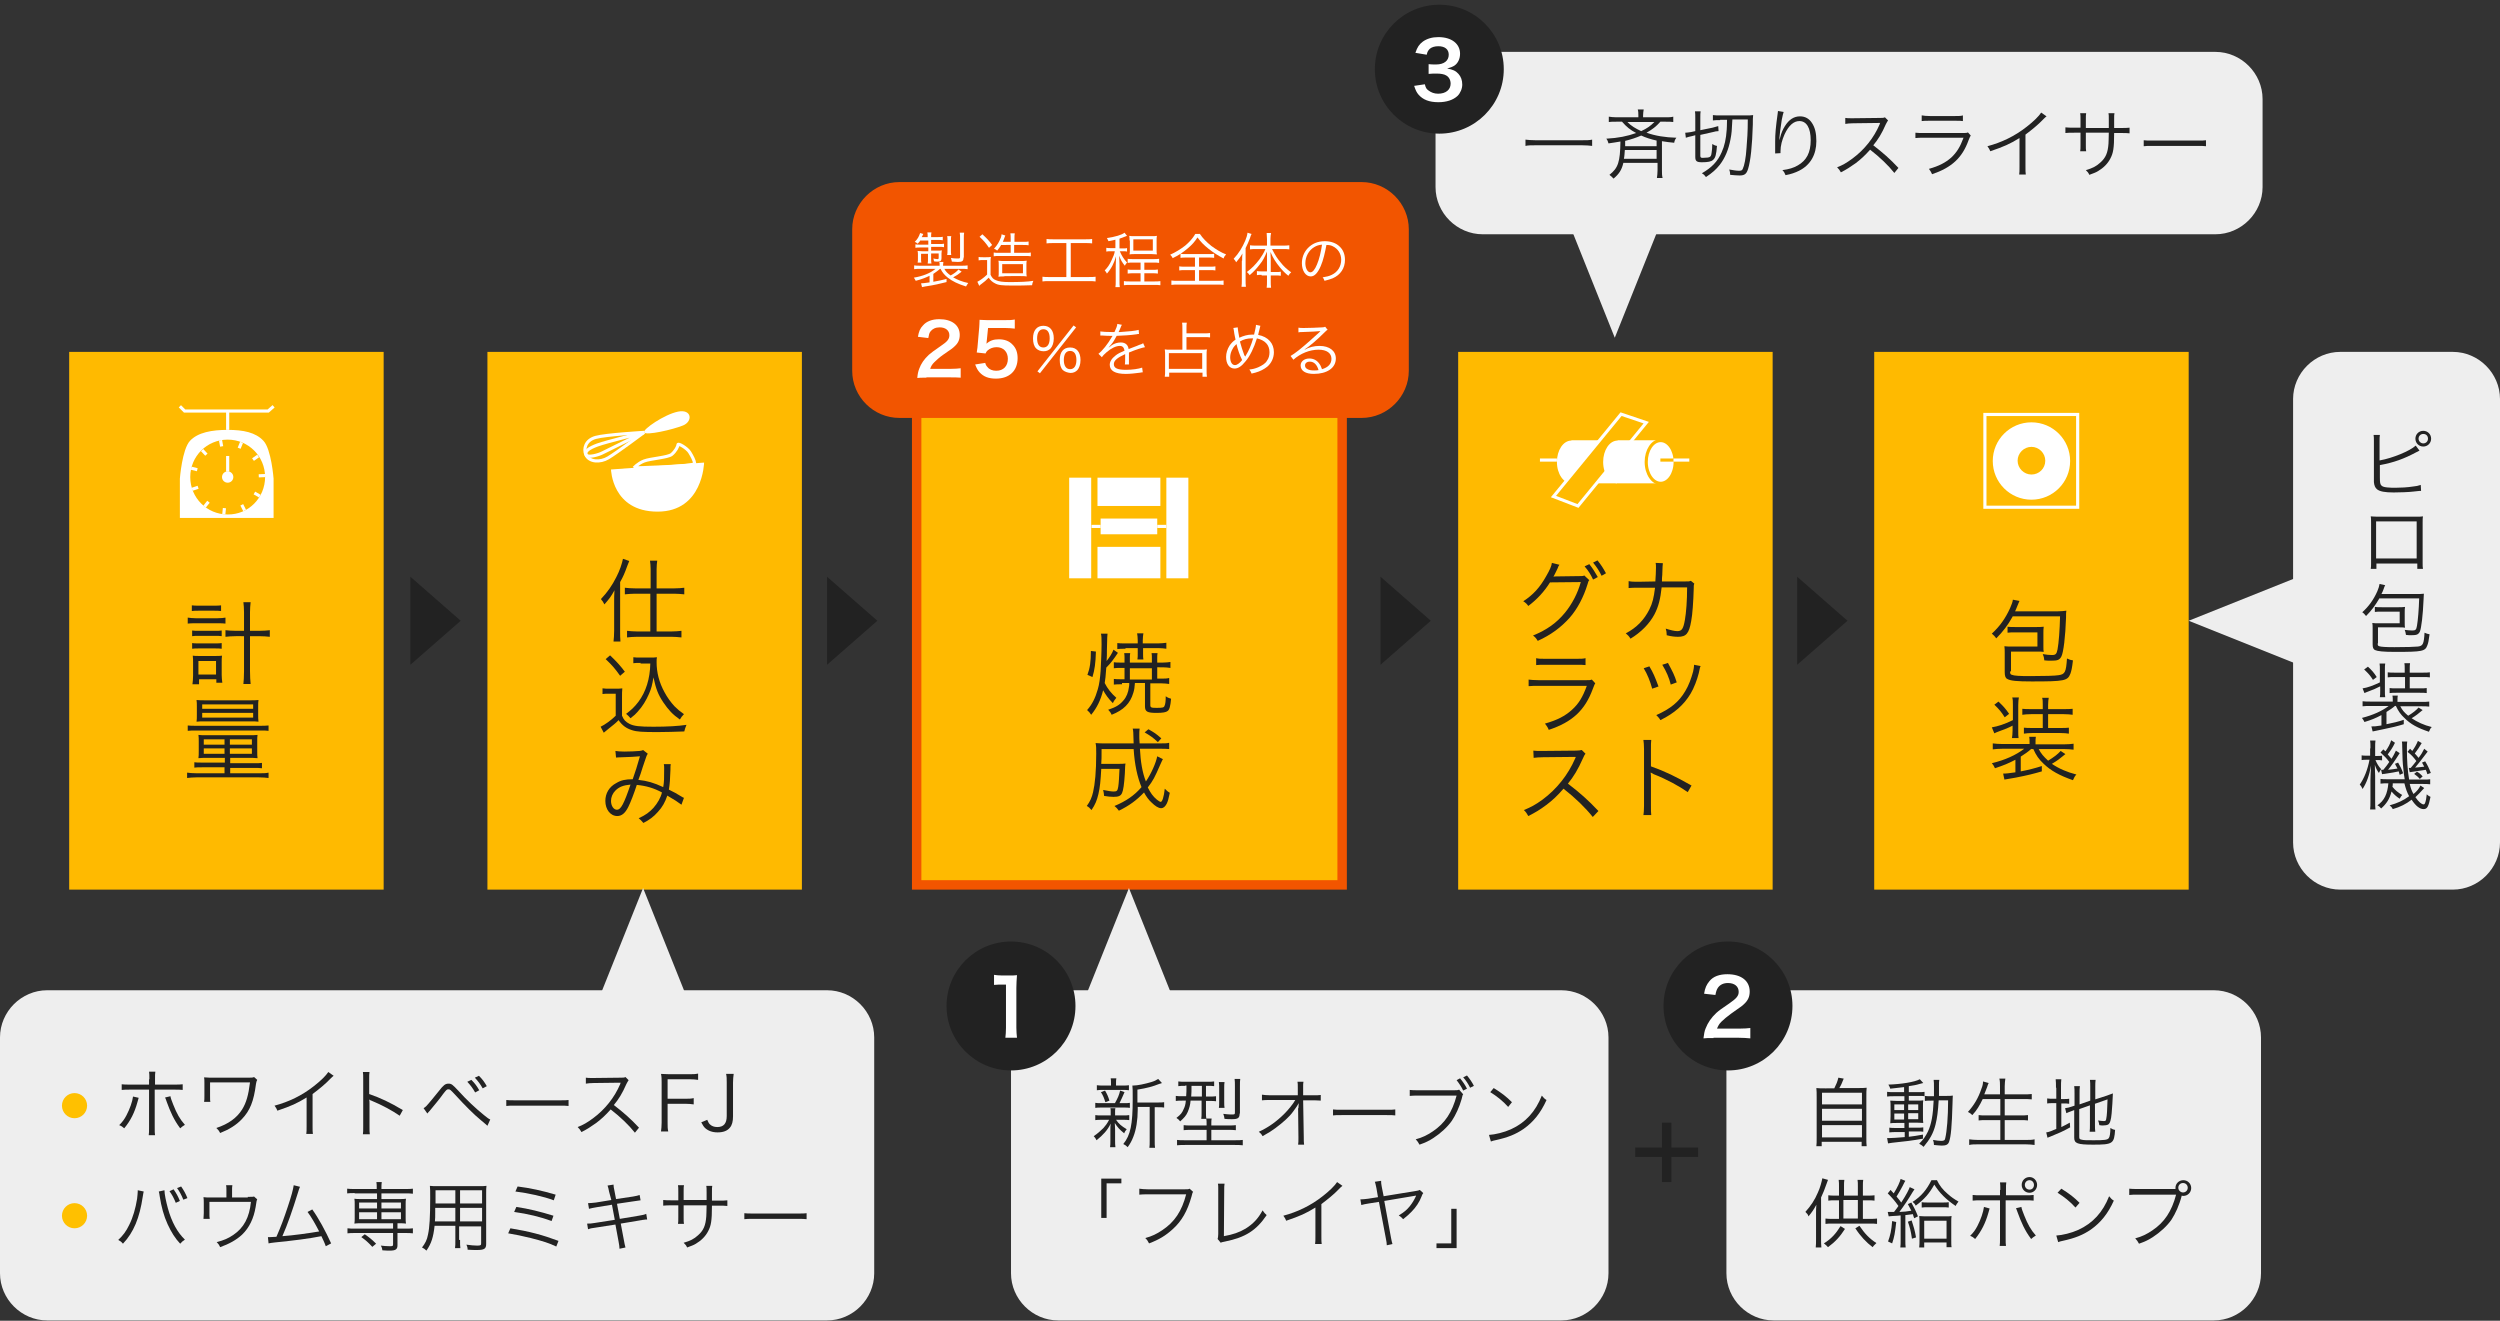
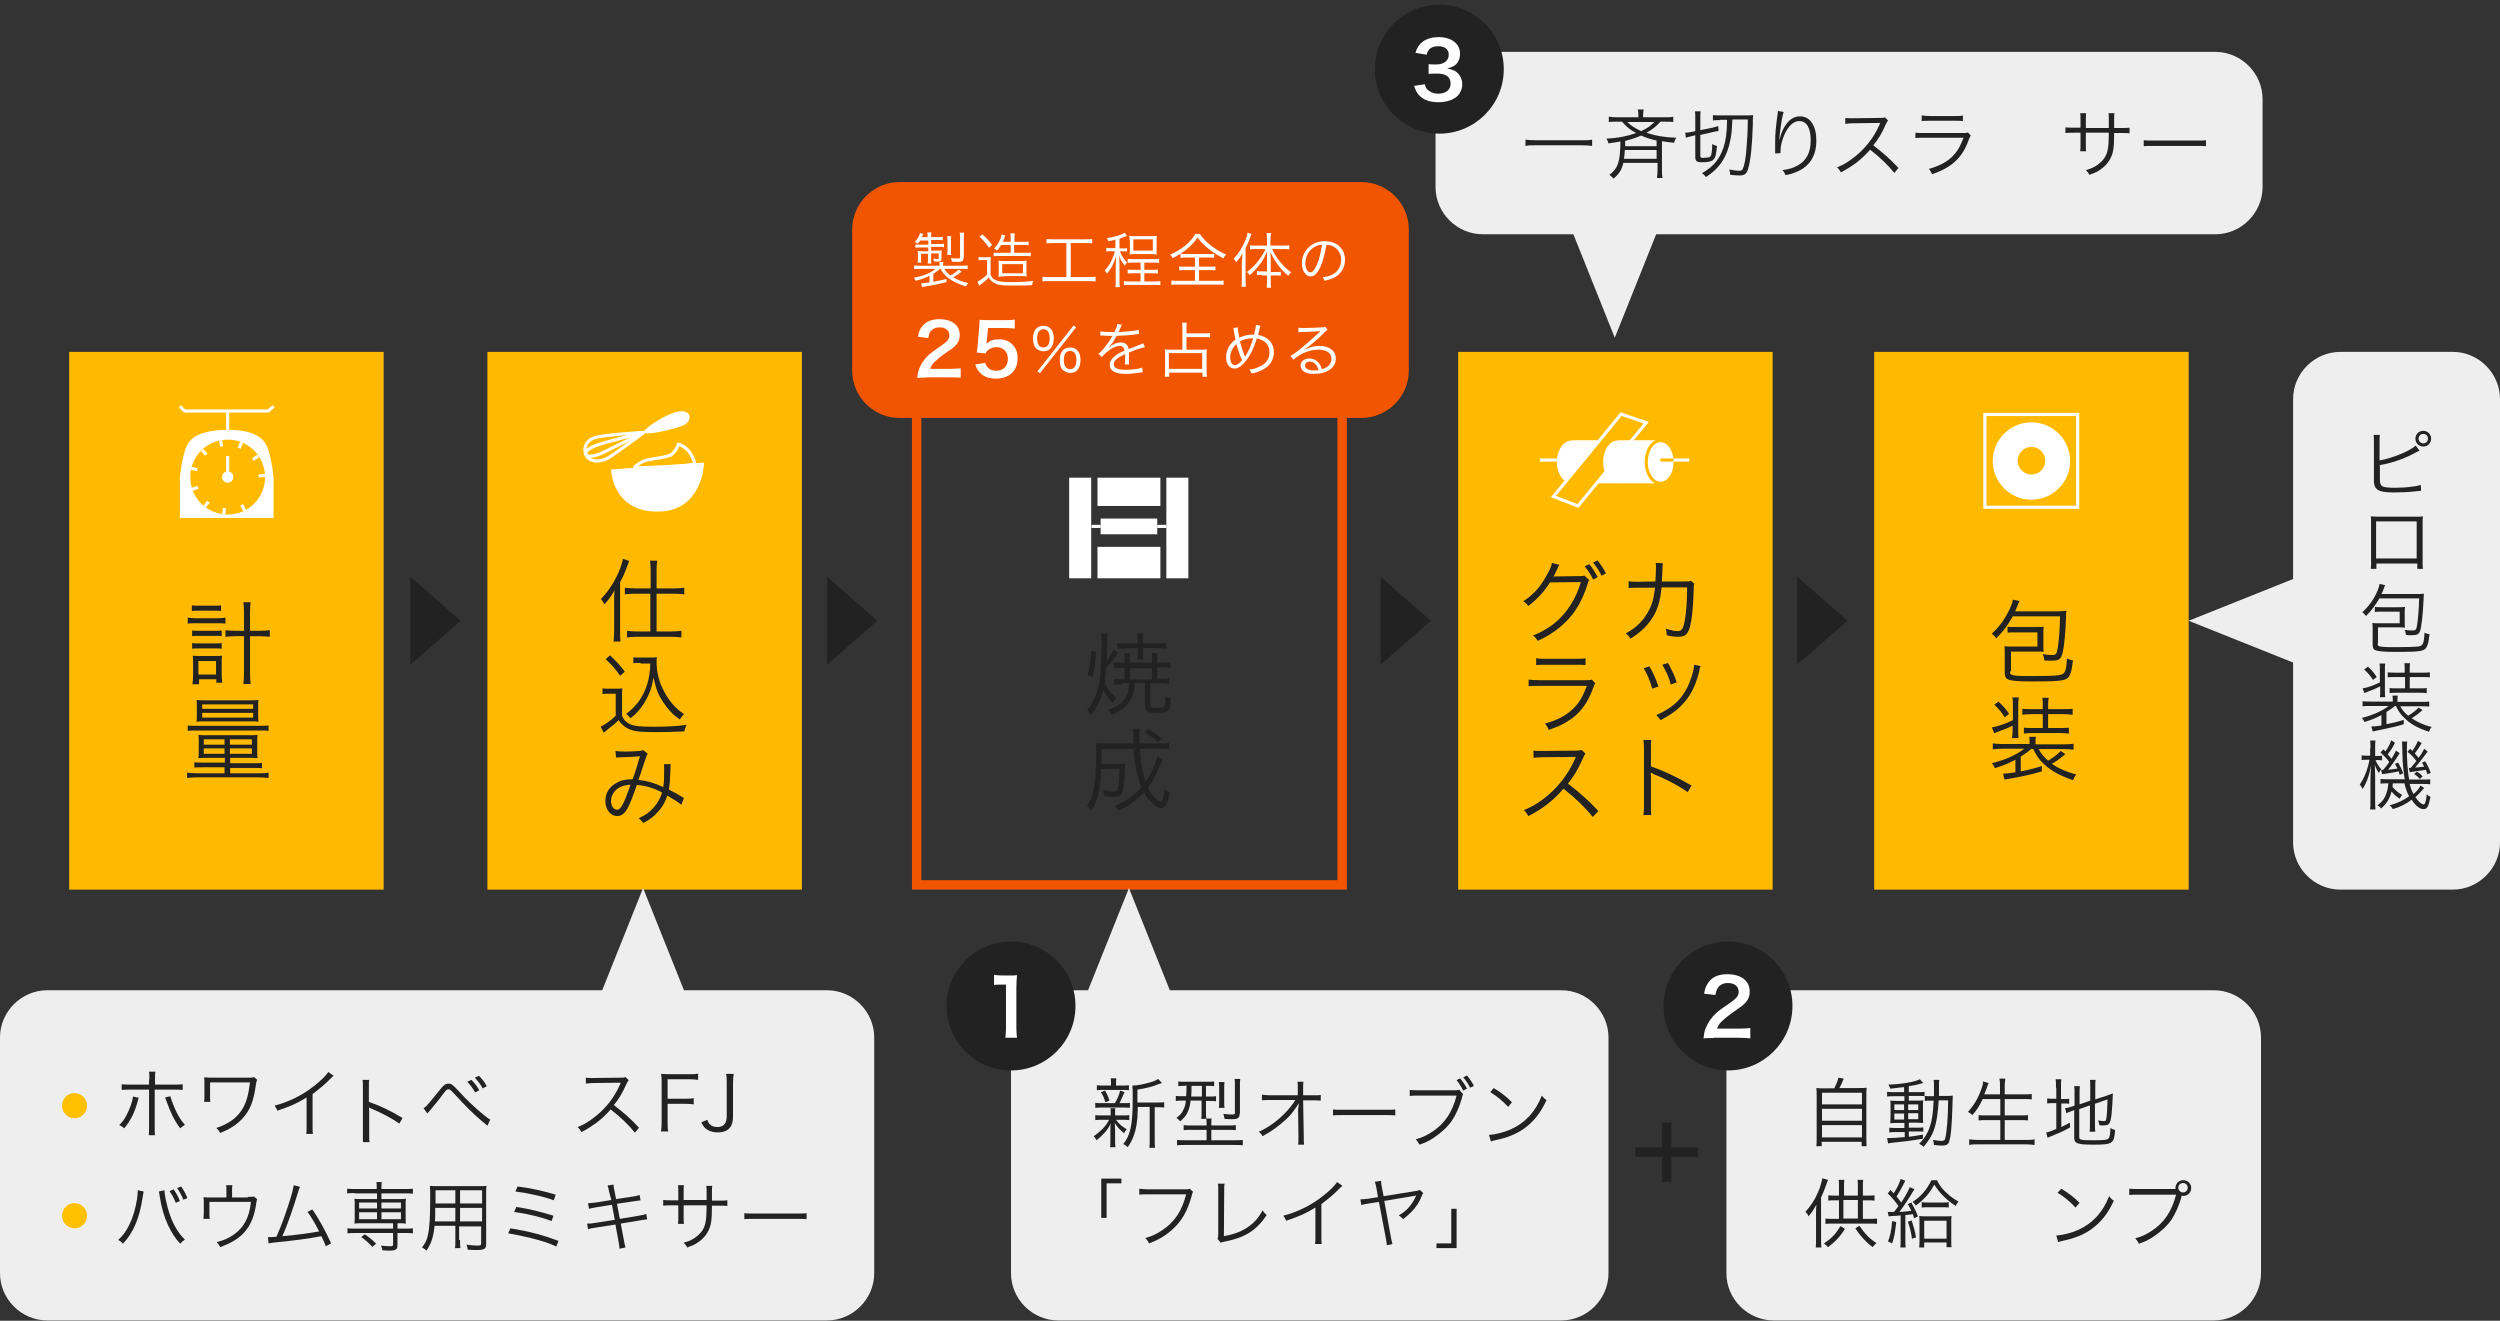
<svg xmlns="http://www.w3.org/2000/svg" version="1.1" x="0px" y="0px" viewBox="0 0 795 420" style="enable-background:new 0 0 795 420;" xml:space="preserve">
  <rect x="0" y="0" width="795" height="420" fill="#333333" stroke="none" />
  <style type="text/css">
	.st0{fill-rule:evenodd;clip-rule:evenodd;fill:#FFBA00;}
	.st1{fill:#F25500;}
	.st2{fill:#222222;}
	.st3{fill:#FFFFFF;}
	.st4{fill:none;stroke:#FFFFFF;}
	.st5{fill:#FFBA00;stroke:#FFFFFF;stroke-miterlimit:10;}
	.st6{fill:#FFFFFF;stroke:#FFBA00;stroke-miterlimit:10;}
	.st7{fill:none;stroke:#FFBA00;stroke-miterlimit:10;}
	.st8{fill:none;stroke:#FFFFFF;stroke-miterlimit:10;}
	.st9{fill-rule:evenodd;clip-rule:evenodd;fill:#222222;}
	.st10{fill:#EEEEEE;}
	.st11{fill:#FF2222;}
	.st12{fill:#FFC000;}
</style>
  <g id="no-link">
    <rect x="22" y="111.9" class="st0" width="100" height="171" />
    <rect x="155" y="111.9" class="st0" width="100" height="171" />
    <rect x="463.7" y="111.9" class="st0" width="100" height="171" />
    <rect x="596" y="111.9" class="st0" width="100" height="171" />
    <g>
-       <rect x="291.5" y="113.4" class="st0" width="135.3" height="168" />
      <path class="st1" d="M425.3,114.9v165H293v-165H425.3 M428.3,111.9H290v171h138.3V111.9L428.3,111.9z" />
    </g>
    <g>
      <path class="st2" d="M59.7,196.4c0.8,0.1,1.5,0.2,2.5,0.2h7c1.1,0,1.9-0.1,2.5-0.2v1.9c-0.7-0.1-1.5-0.1-2.5-0.1h-7    c-1,0-1.7,0-2.5,0.1V196.4z M61,192.5c0.7,0.1,1.3,0.1,2.3,0.1h4.7c1,0,1.6,0,2.3-0.1v1.8c-0.8-0.1-1.3-0.1-2.3-0.1h-4.7    c-1,0-1.7,0-2.3,0.1V192.5z M61.1,200.5c0.6,0.1,1.1,0.1,2.1,0.1h5.2c1,0,1.4,0,2.1-0.1v1.8c-0.8-0.1-1.1-0.1-2.1-0.1h-5.2    c-1,0-1.4,0-2.1,0.1V200.5z M61.1,204.5c0.6,0.1,1,0.1,2.1,0.1h5.2c1,0,1.4,0,2.1-0.1v1.8c-0.7-0.1-1.1-0.1-2.1-0.1h-5.2    c-1,0-1.4,0-2.1,0.1V204.5z M63.1,217.6h-1.9c0.1-0.8,0.2-1.7,0.2-2.8v-3.9c0-1,0-1.6-0.1-2.4c0.6,0.1,1.1,0.1,2,0.1h5.3    c0.8,0,1.4,0,2-0.1c-0.1,0.7-0.1,1.2-0.1,2.3v3.8c0,1,0.1,1.7,0.2,2.5h-1.9v-1.1h-5.5V217.6z M63.1,214.5h5.6v-4.3h-5.6V214.5z     M77.6,194.7c0-1.4-0.1-2.2-0.2-3.2h2.3c-0.1,0.9-0.2,2-0.2,3.2v5.9h2.8c1.6,0,2.5-0.1,3.5-0.2v2.1c-1.1-0.1-2-0.2-3.5-0.2h-2.8    v11.1c0,1.9,0.1,3,0.2,4.1h-2.3c0.1-1.2,0.2-2.1,0.2-4.1v-11.1H75c-1.3,0-2.3,0.1-3.3,0.2v-2.1c0.9,0.1,1.9,0.2,3.3,0.2h2.6V194.7    z" />
      <path class="st2" d="M59.6,230.7c0.8,0.1,1.7,0.1,2.9,0.1h20c1.2,0,2.1,0,2.9-0.1v1.7c-0.8-0.1-1.4-0.1-2.8-0.1h-20    c-1.4,0-2.1,0-2.9,0.1V230.7z M65.9,241c-1.2,0-1.9,0-2.8,0.1c0.1-0.8,0.1-1.1,0.1-2.3v-3.1c0-0.8,0-1.3-0.1-2    c0.6,0.1,1.5,0.1,2.8,0.1h13.3c1.1,0,1.9,0,2.7-0.1c-0.1,0.6-0.1,1.1-0.1,1.9v3.2c0,1,0,1.9,0.1,2.3c-1-0.1-1.8-0.1-2.8-0.1h-5.9    v1.7h7.7c1.2,0,1.8,0,2.4-0.1v1.7c-0.8-0.1-1.4-0.1-2.5-0.1h-7.6v1.7h9.2c1.3,0,2.1,0,3-0.2v1.7c-0.9-0.1-1.7-0.2-3-0.2H62.5    c-1.2,0-2.1,0.1-3,0.2v-1.7c0.9,0.1,1.6,0.2,3,0.2h8.9V244h-7.1c-1.2,0-1.8,0-2.5,0.1v-1.7c0.6,0.1,1.3,0.1,2.5,0.1h7.2V241H65.9z     M65.4,229.4c-1.6,0-2.2,0-2.9,0.1c0.1-0.6,0.1-1.2,0.1-2.2v-2.6c0-0.9,0-1.4-0.1-2.1c0.8,0.1,1.6,0.1,2.9,0.1h14    c1.3,0,2,0,2.8-0.1c-0.1,0.6-0.1,1.2-0.1,2.1v2.6c0,0.8,0,1.5,0.1,2.2c-0.7-0.1-1.2-0.1-2.9-0.1H65.4z M64.3,225.4h16.2V224H64.3    V225.4z M64.3,228.2h16.2v-1.5H64.3V228.2z M64.8,235.1v1.7h6.6v-1.7H64.8z M64.8,238v1.7h6.6V238H64.8z M73.1,236.8h7v-1.7h-7    V236.8z M73.1,239.7h7V238h-7V239.7z" />
    </g>
    <g>
      <path class="st2" d="M640,196.1c-1.5,2.7-3,4.7-5.2,6.9c-0.4-0.6-0.9-1.1-1.4-1.5c2.5-2.3,4.3-4.8,5.8-8.1    c0.5-1.2,0.8-1.9,0.9-2.7l2.1,0.4c-0.2,0.5-0.3,0.6-0.6,1.4c-0.3,0.8-0.5,1.2-0.8,1.9h13.5c1.1,0,2-0.1,2.8-0.2    c-0.1,0.6-0.1,1-0.1,2.2c-0.2,6-0.8,11.1-1.5,12.4c-0.6,1.1-1.2,1.3-3.3,1.3c-0.6,0-1.2,0-2.1-0.1c-0.1-1-0.2-1.2-0.5-2    c1.1,0.2,2.1,0.3,2.9,0.3c1.2,0,1.5-0.3,1.8-1.8c0.4-2.1,0.7-6.3,0.8-10.5H640z M639.2,213.5c0,0.7,0.1,1,0.6,1.1    c0.7,0.3,2.4,0.4,5.8,0.4c4.6,0,8-0.1,9.1-0.3c2-0.3,2.3-1,2.6-5.3c0.8,0.4,1.2,0.5,1.9,0.6c-0.3,2.6-0.5,3.3-0.8,4.2    c-0.9,2.3-1.8,2.5-12.3,2.5c-4.7,0-6.8-0.2-7.8-0.8c-0.6-0.3-0.8-1-0.8-2.2v-6.1c0-0.8,0-1.3-0.1-2.1c0.7,0.1,1.3,0.1,2.4,0.1h8.1    v-4.5h-6.9c-1.3,0-1.9,0-2.6,0.1v-1.9c0.7,0.1,1.4,0.1,2.6,0.1h6.5c0.9,0,1.5,0,2.4-0.1c-0.1,0.8-0.1,1.2-0.1,2.1v3.9    c0,1.1,0,1.6,0.1,2c-0.6-0.1-1.3-0.1-2.3-0.1h-8.1V213.5z" />
      <path class="st2" d="M646,238.1c-1.1,1-2,1.6-3.4,2.5v4.7c2.6-0.5,4.5-1,6.7-1.7v1.7c-2.8,0.8-4.3,1.2-8.4,2    c-1,0.2-1.2,0.2-2.3,0.4c-0.6,0.1-0.6,0.1-1.2,0.2L637,246c1.1,0,1.7-0.1,3.9-0.4v-4c-2.3,1.2-3.8,1.8-6.5,2.7    c-0.3-0.6-0.4-0.9-1-1.6c4.2-1,7.7-2.6,10.3-4.6h-6.9c-1.3,0-2.2,0.1-3.1,0.2v-1.9c0.9,0.1,1.8,0.2,3.2,0.2h8.5v-0.6    c0-0.7,0-1.1-0.1-1.7h2.1c-0.1,0.6-0.1,1-0.1,1.8v0.6h9c1.4,0,2.4-0.1,3.1-0.2v1.9c-0.9-0.1-1.8-0.2-3.1-0.2h-8    c0.8,1.5,1.5,2.3,3,3.7c1.8-1.1,3-2,4-3.1l1.5,1c-2.1,1.7-2.3,1.9-4.3,3.1c2.2,1.5,4.7,2.6,7.8,3.4c-0.5,0.5-0.7,0.9-1.1,1.8    c-4.3-1.5-7-3-9.3-5.2c-1.6-1.5-2.4-2.7-3.3-4.7H646z M640.1,230.7c-1.3,0.7-2.5,1.2-4.5,1.9c-0.7,0.3-0.9,0.3-1.4,0.6l-0.8-1.9    c1.8-0.3,4.1-1,6.7-2.3v-4.8c0-1.1,0-1.7-0.2-2.4h2.1c-0.1,0.6-0.2,1.2-0.2,2.4v8c0,1.4,0,1.8,0.1,2.5h-2.1    c0.1-0.7,0.2-1.3,0.2-2.5V230.7z M635.5,223.1c1.6,1.5,2.3,2.3,3.4,3.9l-1.4,1.1c-1-1.6-1.8-2.6-3.3-4L635.5,223.1z M646,227.1    c-1.3,0-2.2,0.1-2.9,0.2v-1.9c0.8,0.1,1.5,0.1,2.9,0.1h3.6v-1.3c0-1.1,0-1.7-0.2-2.3h2.1c-0.1,0.7-0.2,1.1-0.2,2.3v1.3h4.9    c1.4,0,2.1,0,2.9-0.1v1.9c-0.8-0.1-1.5-0.2-2.9-0.2h-4.9v4.4h3.8c1.4,0,2,0,2.8-0.1v1.9c-0.7-0.1-1.5-0.2-2.8-0.2h-8.7    c-1.2,0-2.1,0.1-2.8,0.2v-1.9c0.8,0.1,1.4,0.1,2.8,0.1h3.2v-4.4H646z" />
    </g>
    <g>
      <path class="st2" d="M352.2,201.4c-0.1,0.9-0.1,0.9-0.2,5.3c0,1.2,0,2.2-0.1,3.5c0.8-1,1.7-2.3,2.2-3.6l1.4,1    c-1.4,2.1-2.2,3.2-3.7,4.7c-0.2,2.9-0.3,3.6-0.5,4.9c0.9,1.8,2.1,3.3,3.7,4.7c-0.5,0.6-0.8,1-1.1,1.7c-1.5-1.5-2.3-2.7-3.1-4.1    c-0.8,3.2-2,5.6-3.8,7.8c-0.4-0.6-0.7-1-1.3-1.5c1.6-1.8,2.6-3.8,3.4-6.6c0.5-1.7,0.7-3.4,0.9-5.8c0.1-2.3,0.3-5.8,0.3-8.4    c0-2.1,0-2.6-0.2-3.5H352.2z M345.8,214.6c0.8-2.1,1.1-4.2,1.1-7.6l1.6,0.2c-0.1,3.7-0.4,5.8-1.1,8.1L345.8,214.6z M356.8,217.6    c-1.2,0-1.8,0-2.6,0.1v-1.8c0.7,0.1,1.2,0.1,2.4,0.1h1v-3.6h-1c-1.1,0-1.7,0-2.4,0.1v-1.9c0.7,0.1,1.2,0.1,2.4,0.1h1v-1.3    c0-0.7,0-1.1-0.1-1.7h1.9c-0.1,0.5-0.1,0.9-0.1,1.7v1.3h7v-1.3c0-0.7,0-1.2-0.1-1.7h1.9c-0.1,0.5-0.1,0.9-0.1,1.7v1.3h1.8    c1,0,1.7-0.1,2.4-0.2v1.9c-0.8-0.1-1.5-0.2-2.4-0.2H368v3.6h1.3c1.1,0,1.7,0,2.5-0.2v1.9c-0.8-0.1-1.6-0.2-2.6-0.2h-3.4v6.9    c0,0.8,0.3,0.9,2,0.9c1.9,0,2.3-0.1,2.5-0.6c0.3-0.6,0.4-1.6,0.4-3.1c0.5,0.4,1,0.6,1.7,0.8c-0.2,2.3-0.5,3.5-1.1,3.9    c-0.5,0.4-1.5,0.6-3.5,0.6c-3,0-3.7-0.4-3.7-2.1v-7.4h-3.2c-0.1,1.5-0.2,2.1-0.5,3.1c-1,3.4-3.1,5.5-6.9,7    c-0.3-0.7-0.6-1.1-1.1-1.6c2.4-0.8,3.6-1.5,4.8-2.9c1-1.1,1.6-2.6,1.8-4.3c0.1-0.3,0.1-0.7,0.1-1.3H356.8z M357.9,206.3    c-1.1,0-1.8,0-2.6,0.1v-1.9c0.7,0.1,1.4,0.1,2.6,0.1h3.9v-0.9c0-1-0.1-1.7-0.2-2.3h2c-0.1,0.6-0.2,1.3-0.2,2.3v0.9h4.9    c1,0,1.7-0.1,2.6-0.2v1.9c-0.8-0.1-1.5-0.2-2.5-0.2h-4.9v1.7c0,0.9,0,1.5,0.1,1.9h-1.9c0.1-0.5,0.1-1.1,0.1-1.9v-1.7H357.9z     M366.3,216.1v-3.6h-7v3.6H366.3z" />
      <path class="st2" d="M369.8,241.4c-0.1,0.1-0.4,0.8-0.9,1.9c-1.7,3.9-2.2,4.9-3.9,7.1c0.9,1.8,1.6,2.8,2.9,3.9    c0.5,0.4,1,0.7,1.2,0.7c0.5,0,1-1.5,1.3-4.2c0.6,0.6,1,1,1.6,1.3c-0.4,1.9-0.6,2.7-1,3.5c-0.5,0.9-1,1.4-1.8,1.4    c-0.8,0-1.9-0.7-3-1.8c-0.9-0.8-1.7-1.9-2.4-3.2c-2.4,2.5-4.7,4.2-8,5.8c-0.5-0.7-0.8-1-1.4-1.5c3.6-1.5,6.3-3.3,8.6-6    c-1.3-3.1-2.2-7.2-2.5-12.1h-10.2c0,2.5,0,3.5-0.1,4.7h5.5c1,0,1.5,0,2.2-0.1c-0.1,0.6-0.1,0.6-0.2,3.2c-0.2,3.3-0.5,5.4-0.9,6.2    c-0.4,0.9-1.1,1.2-2.7,1.2c-1,0-1.7-0.1-3-0.3c-0.1-0.8-0.1-1.2-0.3-1.9c1.6,0.3,2.5,0.5,3.4,0.5c1,0,1.2-0.3,1.4-1.5    c0.2-1.2,0.3-3.4,0.4-5.7h-5.8c-0.2,3.7-0.4,5.9-0.9,8c-0.5,2.1-1,3.3-2.2,5.1c-0.5-0.6-0.9-1-1.5-1.3c1.1-1.5,1.6-2.7,2-4.4    c0.6-2.6,1-6.5,1-12.2c0-1.9,0-2.4-0.2-3.4c1,0.1,2.1,0.1,3.5,0.1h8.6c-0.1-3.6-0.1-4-0.3-4.7h2.2c-0.1,0.6-0.1,1.3-0.1,2.4    c0,0.5,0,1,0.1,2.3h6.3c1.6,0,2.4,0,3.1-0.2v2c-0.9-0.1-1.7-0.1-3.2-0.1h-6.1c0.2,4.1,0.8,7.7,1.9,10.4c1.7-2.5,3.2-5.9,3.6-8    L369.8,241.4z M368.2,236c-1.6-1.5-2.2-1.9-4.2-3.1l1.2-1c1.9,1.1,2.3,1.3,4.1,2.9L368.2,236z" />
    </g>
    <path class="st1" d="M271,72.9c0-8.2,6.8-15,15-15h147c8.2,0,15,6.8,15,15v45c0,8.2-6.8,15-15,15H286c-8.2,0-15-6.7-15-15V72.9z" />
    <g>
      <path class="st2" d="M195.3,191.2c0-1.2,0-1.8,0.1-3.5c-1,1.9-1.7,2.8-3.2,4.5c-0.2-0.4-0.3-0.6-0.5-0.9c0,0-0.2-0.2-0.4-0.5    c0-0.1-0.1-0.1-0.2-0.3c2.1-2.2,3.6-4.4,4.9-7c1.1-2.1,1.8-4.3,2.1-5.8l2,0.7c-0.2,0.5-0.3,0.8-0.6,1.5c-0.9,2.5-1.3,3.4-2.3,5.2    v15.5c0,1.3,0,2.4,0.1,3.4h-2.2c0.1-1,0.2-2,0.2-3.5V191.2z M206.9,180.9c0-1-0.1-1.8-0.2-2.6h2.3c-0.1,0.8-0.2,1.5-0.2,2.7v6.1    h5.7c1.2,0,2.2-0.1,3.1-0.2v2.1c-1-0.1-2.1-0.2-3.1-0.2h-5.7v12h4.8c1.2,0,2.1-0.1,3.1-0.2v2.1c-1-0.1-2-0.2-3.1-0.2h-11.1    c-1.1,0-2.2,0.1-3.1,0.2v-2.1c1,0.1,1.9,0.2,3.1,0.2h4.3v-12h-5c-1,0-2.1,0.1-3.1,0.2v-2.1c0.9,0.1,1.9,0.2,3.2,0.2h5V180.9z" />
      <path class="st2" d="M191.7,218.9c0.7,0.1,1.1,0.1,2.2,0.1h1.8c0.9,0,1.5,0,2.2-0.1c-0.1,0.9-0.1,1.6-0.1,3v5.7    c0.6,1.4,1.1,1.9,2.4,2.6c1.4,0.7,3.1,0.9,7.6,0.9c4.4,0,7.9-0.2,10.5-0.6c-0.4,0.9-0.5,1.4-0.7,2.1c-2.7,0.1-6,0.2-8.5,0.2    c-4.8,0-6.6-0.1-8.1-0.6c-1.9-0.6-3.1-1.5-4.3-3.2c-0.9,1-1.9,1.7-3,2.6c-0.9,0.7-0.9,0.7-1.7,1.4l-1-1.9c1.3-0.6,3.4-2.1,4.8-3.5    v-7h-2.1c-0.9,0-1.5,0-2.1,0.1V218.9z M194,208.4c1.9,1.8,3.2,3.2,4.7,5.2l-1.5,1.3c-1.7-2.4-2.6-3.4-4.6-5.3L194,208.4z     M203.7,210.8c-1,0-1.7,0-2.3,0.1V209c0.6,0.1,1.2,0.1,2.3,0.1h3c1,0,1.6,0,2.2-0.1c-0.1,0.5-0.1,1-0.1,1.6c0,3.2,0.8,6.4,2.5,9.5    c0.9,1.7,2,3.2,3.2,4.5c1,1,1.6,1.5,3,2.5c-0.5,0.5-0.9,1-1.3,1.7c-2.3-1.6-3.6-3-5.3-5.5c-1.6-2.4-2.3-4.2-3.1-7.9    c-0.4,2.5-0.7,3.6-1.4,5.2c-0.9,2.1-2.1,4.1-3.6,5.7c-0.6,0.7-1.1,1.2-2.3,2.1c-0.5-0.6-0.8-0.9-1.4-1.4c1.6-1.2,2.6-2.1,3.9-3.8    c2.4-3.2,3.7-7.3,3.8-12.2H203.7z" />
      <path class="st2" d="M195.7,238.8c0.8,0.1,1.4,0.2,2.8,0.2c1.6,0,3.9-0.1,4.9-0.2c0.5-0.1,0.8-0.1,1.1-0.3l1.5,1.2    c-0.4,0.5-0.4,0.7-1.6,4.2c-0.6,2-0.8,2.5-1.4,4.1c2.8,0.3,4.9,0.9,7.9,2.3c0.3-1.6,0.3-2.9,0.3-5.9c0-0.6,0-0.9-0.1-1.4l2.2,0    c-0.1,0.5-0.1,0.7-0.1,1.8c-0.1,3-0.2,4.5-0.5,6.3c1.6,0.8,2.6,1.3,4,2.2c0.2,0.1,0.4,0.3,0.8,0.4l-0.8,2.2    c-0.9-0.7-2.4-1.7-4.5-2.9c-0.7,2.1-1.6,3.7-3,5.2c-1.3,1.5-2.8,2.6-4.6,3.5c-0.7-0.8-0.9-1-1.5-1.5c2.2-1,3.4-1.9,4.7-3.3    c1.3-1.5,2.3-3.2,2.7-4.9c-2.6-1.4-5-2.1-8-2.4c-0.9,2.8-2,5.6-2.7,7c-1,2-2.1,2.9-3.5,2.9c-2.2,0-3.8-2.1-3.8-4.8    c0-2.4,1.2-4.5,3.5-5.7c1.5-0.9,2.9-1.2,5.2-1.2c1-2.8,1.3-3.9,2.3-7.3c-2.3,0.2-2.7,0.2-5.5,0.3c-1.2,0-1.5,0.1-2.1,0.1    L195.7,238.8z M195.7,251.4c-0.9,0.9-1.4,2.1-1.4,3.3c0,1.5,0.8,2.8,1.9,2.8c1.2,0,2.2-1.8,4.3-8    C198.3,249.7,196.9,250.2,195.7,251.4z" />
    </g>
    <g>
      <path class="st2" d="M526.4,184.9c0.1-1.5,0.2-3.1,0.2-4.4c0-0.7,0-1-0.1-1.5l2.3,0.1c-0.1,0.7-0.1,0.7-0.2,3.7    c-0.1,0.9-0.1,1.2-0.1,2.1l7.3,0c1.3,0,1.3,0,1.9-0.2l1.1,0.9c-0.2,0.4-0.2,0.7-0.2,1.7c-0.1,3.8-0.4,8.2-0.8,10.2    c-0.7,4-1.6,5-4.2,5c-0.9,0-2.1-0.1-3.6-0.5c0-0.2,0-0.3,0-0.3c0-0.7-0.1-1.1-0.3-1.8c1.6,0.5,2.8,0.8,3.7,0.8    c1.4,0,1.9-0.7,2.4-3.6c0.4-2.3,0.7-6,0.7-10.3l-8.1,0c-0.4,3.7-1,6.1-2.3,8.6c-1.6,3-4.3,5.7-7.6,7.7c-0.5-0.8-0.8-1.1-1.5-1.7    c3.5-1.8,5.9-4.4,7.5-7.6c1-2,1.4-3.7,1.8-6.9l-5.3,0c-1.7,0-2,0-3.1,0.1l0-2.2c1,0.2,1.7,0.2,3.1,0.2L526.4,184.9z" />
      <path class="st2" d="M524.5,211.9c1.2,2,1.8,3.4,2.9,6.4l-2,0.7c-0.7-2.5-1.5-4.5-2.7-6.5L524.5,211.9z M540.8,211.8    c-0.2,0.4-0.2,0.4-0.6,2.3c-0.5,2-1.5,4.7-2.6,6.5c-2.1,3.5-5.1,6.2-9.6,8.4c-0.4-0.7-0.7-1-1.3-1.6c4.5-2,7.2-4.2,9.2-7.6    c1.1-1.8,1.9-4,2.5-6.2c0.2-0.9,0.3-1.6,0.3-1.9v-0.1c0-0.1,0-0.1,0-0.2L540.8,211.8z M530.4,210.8c1.5,2.8,2.1,3.9,2.8,6.2    l-1.9,0.7c-0.5-2.1-1.4-4.2-2.7-6.3L530.4,210.8z" />
      <path class="st2" d="M522.6,259.3c0.1-0.8,0.2-1.5,0.2-3v-18c0-1.5-0.1-2.2-0.2-3h2.5c-0.1,0.8-0.1,1.4-0.1,3v5.4    c4.5,1.6,7.8,3.2,12.9,6.1l-1.2,2.1c-2.7-1.9-6.7-4.1-10.8-5.7c-0.4-0.2-0.6-0.3-0.9-0.5l-0.1,0c0.1,0.6,0.1,1,0.1,1.7v8.7    c0,1.6,0,2.3,0.1,3.1H522.6z" />
      <path class="st2" d="M495.9,179.6c-0.3,0.4-0.3,0.4-0.6,1.2c-0.8,1.6-1,2.1-1.3,2.6c0.3-0.1,0.5-0.1,1-0.1l7.3-0.1    c1,0,1.1,0,1.5-0.2l1.6,1.5c-0.3,0.3-0.3,0.4-0.6,1.4c-1.2,3.9-3.2,7.8-5.7,10.6c-2.7,3-5.9,5.4-10.1,7.3    c-0.5-0.8-0.7-1.1-1.5-1.7c4.4-1.8,7.5-4,10.2-7.3c2.2-2.7,4-6.1,5-9.7l-9.8,0.1c-1.8,2.9-4.1,5.4-6.9,7.5c-0.5-0.7-0.8-1-1.6-1.5    c3.1-2,5.3-4.4,7.3-8c1.1-1.9,1.7-3.2,1.8-4.2L495.9,179.6z M505.4,179.4c1.2,1.5,1.7,2.4,2.7,4.1l-1.5,0.8    c-0.7-1.5-1.4-2.7-2.7-4.2L505.4,179.4z M508,178.2c1.2,1.5,1.7,2.3,2.7,4.1l-1.4,0.8c-0.7-1.5-1.5-2.7-2.7-4.2L508,178.2z" />
      <path class="st2" d="M486,216.1c1,0.1,1.7,0.2,3.4,0.2h14.9c1.1,0,1.4,0,1.9-0.2l1.1,1.2c-0.3,0.4-0.3,0.6-0.8,1.8    c-2.5,6.8-6.5,10.5-14,13c-0.3-0.8-0.6-1.2-1.2-2c3.9-1.1,6.4-2.4,8.6-4.4c2.1-1.9,3.4-4,4.7-7.6h-15.1c-1.5,0-2.4,0-3.4,0.1    V216.1z M488.5,209.3c0.8,0.2,1.4,0.2,3,0.2h9.7c1.6,0,2.2,0,3-0.2v2.2c-0.8-0.1-1.5-0.1-3-0.1h-9.7c-1.5,0-2.2,0-3,0.1V209.3z" />
      <path class="st2" d="M506.5,259.8c-2.3-2.9-5.6-6.1-9.3-9c-2,2.3-3.5,3.7-5.5,5.2c-2,1.5-3.5,2.4-5.7,3.5    c-0.5-0.9-0.7-1.2-1.4-1.9c2.2-0.9,3.7-1.7,5.9-3.3c4.6-3.4,8.2-8,10.4-13.1c0.1-0.2,0.1-0.2,0.1-0.3c0.1-0.1,0.1-0.1,0.1-0.2    c-0.3,0-0.3,0-0.7,0l-9.7,0.1c-1.3,0-2.1,0.1-3,0.2l-0.1-2.3c0.8,0.1,1.3,0.1,2.3,0.1c0.1,0,0.3,0,0.8,0l10.4-0.1    c1,0,1.4-0.1,1.9-0.2l1.2,1.2c-0.3,0.3-0.5,0.7-0.8,1.4c-1.6,3.6-3,5.9-4.8,8.1c3.8,2.9,6.4,5.2,9.7,8.7L506.5,259.8z" />
    </g>
    <g>
      <path class="st3" d="M298.9,85.5c-0.5,0.5-1.4,1.1-2.1,1.6v2.5c1.8-0.3,2.5-0.5,4.2-0.9v1c-2.5,0.6-3.5,0.9-6.8,1.4    c-0.4,0.1-0.6,0.1-1,0.2l-0.3-1.2c0.6,0,1.2-0.1,2.7-0.3v-2.1c-1.2,0.6-2.5,1.1-4.4,1.6c-0.2-0.4-0.3-0.6-0.6-1    c2.9-0.5,5.2-1.4,6.9-2.8h-4.7c-1,0-1.5,0-2.1,0.1v-1.2c0.6,0.1,1.2,0.1,2.1,0.1h6v-0.3c0-0.3,0-0.6-0.1-0.9h1.3    c0,0.3-0.1,0.6-0.1,0.9v0.3h5.7c0.9,0,1.5,0,2.1-0.1v1.2c-0.5-0.1-1-0.1-2-0.1h-5.4c0.5,0.9,1,1.4,2,2.1c1.1-0.6,1.9-1.2,2.5-1.9    l1,0.7c-1.1,0.9-1.6,1.2-2.7,1.8c1.4,0.8,2.9,1.4,4.8,1.8c-0.3,0.4-0.4,0.6-0.7,1.1c-2.6-0.8-4.4-1.7-5.8-2.8    c-1.1-0.9-1.7-1.6-2.3-2.8H298.9z M292.7,76.4c-0.3,0.5-0.4,0.6-0.9,1.1c-0.3-0.3-0.5-0.4-0.9-0.6c0.9-0.9,1.3-1.6,1.7-2.8l1,0.3    c-0.2,0.5-0.3,0.7-0.5,1h1.9c0-0.7,0-1-0.1-1.5h1.3c-0.1,0.4-0.1,0.7-0.1,1.5h2.1c0.8,0,1.2,0,1.6-0.1v1.1    c-0.5-0.1-0.9-0.1-1.6-0.1h-2.1v1.3h2.4c0.9,0,1.2,0,1.7-0.1v1.1c-0.5-0.1-1-0.1-1.7-0.1h-2.4v1.2h1.8c0.9,0,1.3,0,1.6-0.1    c0,0.3-0.1,0.6-0.1,1v1.5c0,0.8-0.3,1.1-1.3,1.1c-0.2,0-0.7,0-1.1-0.1c0-0.3-0.1-0.6-0.2-0.9c0.5,0.1,1,0.2,1.3,0.2    c0.3,0,0.4-0.1,0.4-0.4v-1.4h-2.4v1.7c0,0.6,0,1,0.1,1.5h-1.2c0.1-0.5,0.1-0.9,0.1-1.4v-1.7h-2.2v1.6c0,0.6,0,0.9,0.1,1.2h-1.2    c0.1-0.4,0.1-0.7,0.1-1.2v-1.3c0-0.4,0-0.8-0.1-1.2c0.4,0,0.9,0.1,1.5,0.1h1.9v-1.2h-2.5c-0.6,0-1.1,0-1.6,0.1v-1.1    c0.4,0.1,0.9,0.1,1.5,0.1h2.6v-1.3H292.7z M301.2,81.1c0.1-0.4,0.1-0.8,0.1-1.3v-3.4c0-0.6,0-0.9-0.1-1.3h1.3    c-0.1,0.3-0.1,0.7-0.1,1.3v3.4c0,0.5,0,0.8,0.1,1.3H301.2z M306.4,81.9c0,1.1-0.4,1.4-1.8,1.4c-0.4,0-1.3-0.1-1.9-0.1    c-0.1-0.5-0.2-0.9-0.3-1.2c0.8,0.2,1.6,0.2,2.1,0.2c0.7,0,0.8,0,0.8-0.6v-5.9c0-0.7,0-1.1-0.1-1.7h1.4c-0.1,0.5-0.1,0.9-0.1,1.7    V81.9z" />
      <path class="st3" d="M311.1,81.7c0.5,0.1,0.8,0.1,1.5,0.1h1c0.6,0,1,0,1.5-0.1c-0.1,0.6-0.1,1.1-0.1,2v3.7c0.5,1,0.9,1.4,1.7,1.7    c0.9,0.4,2.1,0.6,4.3,0.6c3.4,0,5.8-0.1,7.6-0.4c-0.3,0.7-0.3,0.8-0.4,1.4c-2,0.1-4.2,0.1-6.4,0.1c-3.2,0-4.3-0.1-5.4-0.7    c-0.8-0.4-1.4-0.9-2-1.8c-0.9,0.9-1.2,1.2-2.3,2c-0.2,0.1-0.4,0.3-0.7,0.6l-0.6-1.3c0.8-0.4,2-1.2,3.1-2.3v-4.6h-1.3    c-0.6,0-0.9,0-1.4,0.1V81.7z M312.4,74.5c1.3,1.2,2.1,2,3.1,3.4l-1,0.9c-1-1.5-1.7-2.3-3-3.5L312.4,74.5z M318.4,77.8    c-0.4,0.8-0.7,1.1-1.3,1.9c-0.3-0.3-0.5-0.4-1-0.6c1.1-1.2,1.7-2.3,2.2-3.6c0.1-0.4,0.2-0.6,0.2-1l1.2,0.4c0,0.1-0.1,0.1-0.1,0.2    c-0.1,0.2-0.1,0.2-0.3,0.8c-0.2,0.5-0.2,0.6-0.4,1h2.5v-0.7c0-1,0-1.5-0.1-2h1.4c-0.1,0.4-0.1,0.9-0.1,2v0.7h2.7    c0.9,0,1.3,0,1.8-0.1v1.2c-0.5-0.1-1-0.1-1.8-0.1h-2.8v2.5h3.6c0.9,0,1.3,0,1.7-0.1v1.2c-0.6-0.1-1.1-0.1-1.7-0.1h-8.4    c-0.6,0-1.2,0-1.7,0.1v-1.2c0.4,0.1,0.9,0.1,1.7,0.1h3.7v-2.5H318.4z M319.4,87.9c-0.9,0-1.3,0-1.9,0.1c0.1-0.4,0.1-0.7,0.1-1.8    v-1.6c0-1,0-1.3-0.1-1.7c0.6,0.1,1.1,0.1,2,0.1h5c0.9,0,1.4,0,2-0.1c-0.1,0.5-0.1,0.7-0.1,1.8v1.4c0,1.1,0,1.4,0.1,1.8    c-0.6-0.1-1.1-0.1-2-0.1H319.4z M318.7,86.9h6.6V84h-6.6V86.9z" />
      <path class="st3" d="M335,77.3c-0.9,0-1.5,0-2.2,0.1V76c0.6,0.1,1.2,0.1,2.2,0.1h10.1c1,0,1.6,0,2.2-0.1v1.4    c-0.7-0.1-1.3-0.1-2.2-0.1h-4.6v10.8h5.7c1,0,1.6,0,2.2-0.1v1.5c-0.6-0.1-1.3-0.1-2.2-0.1h-12.5c-1,0-1.6,0-2.2,0.1V88    c0.6,0.1,1.2,0.1,2.2,0.1h5.4V77.3H335z" />
      <path class="st3" d="M354.8,76.2c-0.8,0.2-1.2,0.3-2.3,0.5c-0.2-0.4-0.3-0.7-0.5-1c2.7-0.4,4.7-1,5.6-1.7l0.8,1    c-1.1,0.4-1.9,0.7-2.4,0.9v3.1h1.1c0.6,0,0.9,0,1.3-0.1V80c-0.4-0.1-0.7-0.1-1.3-0.1h-1c0.6,1.4,1.2,2.4,2.3,3.6    c-0.3,0.3-0.5,0.6-0.7,1c-0.9-1.1-1.3-1.8-1.8-3.2c0,0.7,0.1,2.4,0.1,2.8v5c0,1.1,0,1.7,0.1,2.2h-1.4c0.1-0.5,0.1-1.2,0.1-2.2    v-4.6c0-0.4,0.1-2.2,0.1-3c-0.6,2.1-1.4,3.8-2.9,5.5c-0.2-0.4-0.4-0.7-0.7-1c0.9-0.9,1.6-1.9,2.2-3.3c0.5-1,0.9-2,1-2.8h-1.3    c-0.6,0-1,0-1.4,0.1v-1.2c0.5,0.1,0.8,0.1,1.5,0.1h1.4V76.2z M360.4,83.5c-0.8,0-1.3,0-1.8,0.1v-1.3c0.5,0.1,1,0.1,1.9,0.1h6.1    c0.9,0,1.4,0,2-0.1v1.3c-0.6-0.1-1.2-0.1-2-0.1h-2.7v2.3h2.3c1,0,1.5,0,2-0.1v1.3c-0.5-0.1-1.1-0.1-2-0.1h-2.3v2.6h3    c0.9,0,1.5,0,2.1-0.1v1.3c-0.6-0.1-1.2-0.1-2.1-0.1h-7.4c-0.9,0-1.4,0-2.1,0.1v-1.3c0.5,0.1,1.1,0.1,2.1,0.1h3.2v-2.6h-2.1    c-0.9,0-1.4,0-2,0.1v-1.3c0.5,0.1,1,0.1,2,0.1h2.1v-2.3H360.4z M359.2,76.5c0-0.6,0-1.1-0.1-1.5c0.5,0.1,0.9,0.1,1.7,0.1h5.4    c0.8,0,1.2,0,1.7-0.1c-0.1,0.4-0.1,0.9-0.1,1.5v2.8c0,0.8,0,1.2,0.1,1.6c-0.5,0-1-0.1-1.7-0.1h-5.3c-0.7,0-1.2,0-1.7,0.1    c0.1-0.5,0.1-0.9,0.1-1.6V76.5z M360.4,79.7h6.2v-3.6h-6.2V79.7z" />
      <path class="st3" d="M381.5,74.3c1,1.5,2.1,2.6,3.7,3.9c1.5,1.1,3.1,2.1,4.7,2.7c-0.4,0.4-0.6,0.7-0.8,1.3    c-1.7-0.9-3.3-1.9-4.8-3.1c-1.5-1.2-2.4-2.1-3.5-3.6c-0.9,1.4-1.7,2.3-3,3.4c-1.5,1.3-3,2.3-4.9,3.2c-0.2-0.5-0.4-0.7-0.8-1.1    c1.6-0.7,3.4-1.8,4.8-2.9c1.3-1.1,2.4-2.3,3.2-3.7H381.5z M377.2,81.9c-0.8,0-1.3,0-1.8,0.1v-1.3c0.5,0.1,0.9,0.1,1.7,0.1h7.3    c0.8,0,1.2,0,1.7-0.1V82c-0.5-0.1-1-0.1-1.7-0.1h-3.1v2.9h3.5c0.8,0,1.3,0,1.7-0.1V86c-0.5-0.1-0.9-0.1-1.7-0.1h-3.5v3.4h5.7    c0.9,0,1.5,0,2.1-0.1v1.4c-0.6-0.1-1.3-0.1-2.1-0.1h-12.4c-0.8,0-1.5,0-2.1,0.1v-1.4c0.6,0.1,1.2,0.1,2.1,0.1h5.4v-3.4h-3.2    c-0.8,0-1.3,0-1.8,0.1v-1.3c0.5,0.1,0.9,0.1,1.8,0.1h3.2v-2.9H377.2z" />
      <path class="st3" d="M395,82.9c0-0.9,0-1.4,0.1-2.3c-0.6,1.1-1.1,1.7-2,2.8c-0.3-0.5-0.3-0.6-0.8-1.1c1.7-1.8,2.8-3.7,3.7-5.8    c0.4-1,0.6-1.6,0.7-2.5l1.3,0.4c-0.2,0.4-0.3,0.6-0.5,1.3c-0.5,1.4-0.8,1.9-1.4,3.2V89c0,0.9,0,1.6,0.1,2.2h-1.4    c0.1-0.7,0.1-1.3,0.1-2.3V82.9z M401.2,87.4c-0.7,0-1.1,0-1.5,0.1v-1.3c0.4,0.1,0.9,0.1,1.6,0.1h1.6v-4c0-0.9,0-1.5,0-2.3    c-0.8,1.9-1.3,2.9-2.3,4.1c-1,1.3-1.9,2.3-3.2,3.4c-0.3-0.4-0.4-0.6-0.9-1c1.6-1.2,2.6-2.2,4-4c0.9-1.3,1.3-1.9,1.9-3.3h-3    c-0.7,0-1.3,0-1.9,0.1V78c0.5,0.1,1.1,0.1,1.9,0.1h3.5V76c0-0.6-0.1-1.3-0.1-1.9h1.4c-0.1,0.4-0.2,1.2-0.2,1.9v2.1h4    c0.8,0,1.4,0,2-0.1v1.3c-0.6-0.1-1.2-0.1-1.9-0.1h-3.6c1.1,2.1,1.6,2.9,2.7,4.2c1,1.3,2,2.2,3.4,3.2c-0.4,0.3-0.6,0.6-0.9,1.1    c-1-0.8-1.8-1.6-2.7-2.7c-1.3-1.6-2.1-2.8-3-4.9c0,1.1,0.1,1.6,0.1,2.4v4h1.7c0.7,0,1.1,0,1.5-0.1v1.3c-0.5-0.1-0.9-0.1-1.5-0.1    h-1.7v1.9c0,0.7,0,1.3,0.1,2h-1.4c0.1-0.6,0.1-1.3,0.1-2v-1.9H401.2z" />
      <path class="st3" d="M420,84.6c-1,2.3-2,3.3-3.2,3.3c-1.6,0-2.8-1.8-2.8-4.2c0-1.7,0.6-3.4,1.8-4.7c1.4-1.5,3.2-2.3,5.5-2.3    c1.9,0,3.6,0.6,4.7,1.7c1.1,1,1.7,2.5,1.7,4.2c0,2.7-1.4,4.8-3.9,5.9c-0.8,0.3-1.4,0.5-2.6,0.8c-0.2-0.6-0.3-0.7-0.6-1.1    c1.2-0.2,2.1-0.4,2.9-0.8c1.9-0.9,3-2.7,3-4.8c0-1.9-1-3.5-2.7-4.3c-0.6-0.3-1.1-0.4-2-0.4C421.4,80.1,420.8,82.8,420,84.6z     M417.9,78.6c-1.7,1-2.8,3-2.8,5.1c0,1.6,0.7,2.9,1.6,2.9c0.7,0,1.4-0.8,2.1-2.5c0.7-1.6,1.3-4.1,1.6-6.3    C419.4,77.9,418.7,78.1,417.9,78.6z" />
      <path class="st3" d="M294.6,120.1c-1.8,0-2.1,0-2.9,0.1c0.1-1.3,0.3-2.1,0.6-2.9c0.6-1.7,1.6-3.1,3.1-4.5c0.8-0.7,1.5-1.2,3.8-2.8    c2.1-1.4,2.7-2.2,2.7-3.4c0-1.5-1.2-2.5-3.1-2.5c-1.3,0-2.3,0.5-2.9,1.3c-0.4,0.5-0.5,1-0.7,2.1l-3.3-0.4c0.3-1.7,0.7-2.7,1.6-3.6    c1.1-1.3,2.9-2,5.2-2c4,0,6.5,1.9,6.5,5c0,1.5-0.5,2.6-1.6,3.6c-0.6,0.6-0.9,0.8-3.8,2.8c-1,0.7-2.1,1.7-2.7,2.3    c-0.7,0.7-1,1.2-1.3,2.1h6.4c1.4,0,2.6-0.1,3.3-0.2v3c-1.1-0.1-2-0.1-3.4-0.1H294.6z" />
      <path class="st3" d="M313.3,115.4c0.2,0.7,0.4,1,0.7,1.3c0.6,0.8,1.6,1.2,2.8,1.2c2.3,0,3.7-1.5,3.7-3.8c0-2.2-1.4-3.7-3.6-3.7    c-1.1,0-2.1,0.4-2.8,1c-0.3,0.3-0.5,0.5-0.7,1l-2.8-0.3c0.2-1.6,0.3-1.7,0.3-2.4l0.5-5.7c0-0.4,0.1-1.2,0.1-2.3    c0.7,0,1.2,0.1,2.4,0.1h5.6c1.6,0,2.1,0,3.2-0.2v2.9c-1-0.1-1.9-0.2-3.1-0.2h-5.4l-0.4,4c0,0.2-0.1,0.5-0.1,1    c1.1-1,2.3-1.4,3.9-1.4c1.8,0,3.3,0.5,4.4,1.7c1.1,1.1,1.6,2.5,1.6,4.3c0,4-2.6,6.5-6.9,6.5c-2.3,0-3.9-0.6-5.2-2    c-0.6-0.7-0.9-1.2-1.4-2.5L313.3,115.4z" />
      <path class="st3" d="M329.5,110.8c-0.7-0.7-1-1.8-1-3.2c0-2.5,1.2-4,3.3-4c2.1,0,3.3,1.5,3.3,4c0,1.4-0.4,2.5-1,3.2    c-0.6,0.6-1.3,0.9-2.2,0.9C330.9,111.7,330.1,111.4,329.5,110.8z M329.8,107.6c0,1.9,0.7,2.9,2,2.9c1.3,0,2-1.1,2-2.9    c0-1.9-0.7-2.9-2-2.9C330.5,104.7,329.8,105.8,329.8,107.6z M341.4,103.5l0.8,0.6l-11.5,14.6l-0.8-0.6L341.4,103.5z M338,117.7    c-0.7-0.7-1-1.8-1-3.2c0-2.6,1.2-4,3.3-4s3.3,1.5,3.3,4c0,1.4-0.4,2.5-1,3.2c-0.6,0.6-1.3,0.9-2.2,0.9    C339.4,118.5,338.6,118.2,338,117.7z M338.3,114.5c0,1.8,0.7,2.9,2,2.9c1.3,0,2-1.1,2-2.9c0-1.9-0.7-2.9-2-2.9    C339,111.6,338.3,112.6,338.3,114.5z" />
      <path class="st3" d="M354.4,105.6c0.6-1.3,0.9-2,0.9-2.6l1.5,0.3c-0.2,0.2-0.2,0.2-0.5,1c-0.2,0.6-0.5,1.1-0.6,1.3    c0.2,0,0.2,0,0.4,0c3-0.2,4.9-0.4,6-0.7l0.1,1.3c-0.3,0-0.4,0-0.8,0.1c-2,0.3-4,0.4-6.3,0.5c-0.6,1.1-1,1.9-1.7,2.7    c-0.2,0.2-0.6,0.7-0.6,0.7c-0.1,0.1-0.2,0.2-0.2,0.2c0,0,0,0,0,0c0,0,0,0,0,0c0,0,0,0,0,0.1c0.7-0.5,0.7-0.5,0.9-0.7    c0.9-0.6,1.9-0.9,2.9-0.9c1.4,0,2.3,0.7,2.5,2.1c1.4-0.6,2.5-0.9,3.3-1.3c0.9-0.3,1-0.3,1.3-0.6l0.6,1.3c-1,0.2-2.7,0.7-5.1,1.7    c0,0.5,0,0.7,0,1.2c0,0.2,0,0.7,0,1c0,0.4,0,0.7,0,0.9c0,0.3,0,0.4,0,0.7l-1.3,0c0.1-0.4,0.1-1.6,0.1-2.7c0-0.3,0-0.3,0-0.6    c-2.6,1.2-3.6,2.1-3.6,3.2c0,1.3,1.2,1.8,3.9,1.8c1.9,0,4-0.3,5.1-0.7l0.2,1.5c-0.3,0-0.4,0-0.8,0.1c-1.5,0.2-3.2,0.4-4.6,0.4    c-3.4,0-5.1-1-5.1-2.9c0-1,0.6-2,1.9-3c0.6-0.5,1.6-1,2.8-1.5c-0.2-1-0.6-1.5-1.5-1.5c-1.2,0-2.7,0.7-4.2,2    c-0.7,0.6-1.2,1.1-1.5,1.6l-1.1-1.1c1.3-1,2.9-3,4.3-5.4c0.1-0.1,0.1-0.1,0.2-0.3c-0.1,0-0.3,0-0.4,0c-0.3,0-2.1,0-2.8-0.1    c-0.1,0-0.2,0-0.3,0c-0.2,0-0.2,0-0.4,0l0-1.3c0.7,0.1,2.1,0.2,4.1,0.2H354.4z" />
      <path class="st3" d="M376,104.4c0-0.8,0-1.3-0.1-1.8h1.5c-0.1,0.6-0.1,1-0.1,1.8v1.6h5.6c0.9,0,1.4,0,1.9-0.1v1.4    c-0.6-0.1-1.1-0.1-1.9-0.1h-5.6v4h4.8c0.7,0,1.2,0,1.7-0.1c-0.1,0.6-0.1,1.1-0.1,1.7v5.1c0,0.7,0,1.3,0.1,1.9h-1.4v-1.3h-10.6v1.3    h-1.4c0.1-0.6,0.1-1.2,0.1-1.9v-5.1c0-0.6,0-1.1-0.1-1.7c0.5,0.1,0.9,0.1,1.6,0.1h4V104.4z M371.7,117.3h10.6v-5h-10.6V117.3z" />
      <path class="st3" d="M393.6,104.1c0,0.6,0.3,2.2,0.5,3.3c1.3-0.6,2.6-1,4.1-1c0.1,0,0.4,0,0.6,0c0.3-1.3,0.6-2.5,0.6-3.1l1.4,0.3    c-0.1,0.3-0.1,0.3-0.5,2c-0.1,0.3-0.1,0.5-0.2,0.9c3.2,0.6,5,2.7,5,5.5c0,1.8-0.8,3.5-2.1,4.6c-1,0.8-2.3,1.5-3.8,1.9    c-0.3,0.1-0.4,0.1-1.2,0.3c-0.2-0.5-0.2-0.6-0.7-1.3c1.1-0.1,1.8-0.3,2.8-0.7c1.3-0.6,2.3-1.2,2.8-2.1c0.6-0.8,0.8-1.7,0.8-2.7    c0-2.3-1.4-3.8-4-4.4c-0.9,2.9-2.2,5.7-3.7,7.4c-1.2,1.5-2.3,2.2-3.4,2.2c-1.7,0-2.7-1.5-2.7-3.7c0-1.2,0.4-2.5,1.1-3.6    c0.5-0.7,1-1.3,1.9-1.9c-0.1-0.6-0.4-1.7-0.5-2.7c-0.1-0.6-0.1-0.7-0.2-1L393.6,104.1z M392,110.9c-0.5,0.8-0.8,1.8-0.8,2.7    c0,1.5,0.6,2.5,1.5,2.5c0.7,0,1.5-0.6,2.3-1.6c-0.8-1.6-1.4-3.4-1.8-5.1C392.7,109.9,392.3,110.3,392,110.9z M396,113.4    c0.1-0.2,0.1-0.2,0.2-0.4c0.9-1.4,1.7-3.3,2.3-5.4c-0.2,0-0.4,0-0.5,0c-1.3,0-2.6,0.3-3.7,1c0.4,1.5,0.8,2.8,1.4,4.4    C395.9,113.2,395.9,113.2,396,113.4L396,113.4z" />
      <path class="st3" d="M412.9,104.2c0.5,0.1,0.9,0.1,1.8,0.1c1.6,0,4.1-0.1,5.8-0.2c0.5,0,0.7-0.1,0.9-0.2l0.8,1    c-0.3,0.1-0.4,0.2-1,0.8c-2.6,2.6-4.9,4.5-6.3,5.4l0,0.1c1.4-0.8,3-1.2,4.7-1.2c3.2,0,5.2,1.6,5.2,4c0,3-2.8,4.9-7,4.9    c-2.7,0-4.2-1-4.2-2.7c0-1.3,1.2-2.2,2.8-2.2c1.3,0,2.4,0.6,3.1,1.6c0.4,0.5,0.6,1,0.9,1.8c2-0.6,3-1.7,3-3.3    c0-1.8-1.5-2.9-4.1-2.9c-2.8,0-5.8,1.2-8,3.2l-0.9-1.2c0.7-0.4,1.4-0.9,2.7-1.9c2-1.6,5-4.3,6.3-5.5c0.1-0.1,0.1-0.1,0.3-0.3    c0,0,0,0,0.1-0.1l0.1-0.1l0,0c-0.1,0-0.1,0-0.2,0c-0.6,0.1-2.9,0.2-5.8,0.3c-0.4,0-0.6,0-1,0.1L412.9,104.2z M416.5,115    c-0.9,0-1.5,0.5-1.5,1.2c0,0.5,0.2,0.9,0.8,1.2c0.5,0.3,1.3,0.4,2.1,0.4c0.5,0,0.7,0,1.4-0.1C418.8,116,417.9,115,416.5,115z" />
    </g>
    <polygon class="st2" points="146.5,197.4 130.5,183.4 130.5,211.4  " />
    <polygon class="st2" points="279,197.4 263,183.4 263,211.4  " />
    <polygon class="st2" points="455,197.4 439,183.4 439,211.4  " />
    <polygon class="st2" points="587.5,197.4 571.5,183.4 571.5,211.4  " />
    <g>
      <rect x="340" y="151.9" class="st3" width="7" height="32" />
      <rect x="370.9" y="151.9" class="st3" width="7" height="32" />
      <rect x="349" y="151.9" class="st3" width="20" height="9" />
      <rect x="350" y="164.9" class="st3" width="18" height="5" />
      <rect x="349" y="173.9" class="st3" width="20" height="10" />
      <line class="st4" x1="368" y1="167.4" x2="370.9" y2="167.4" />
      <line class="st4" x1="347.1" y1="167.4" x2="350" y2="167.4" />
    </g>
    <g>
      <path class="st3" d="M499.7,140.1c-2.6,0-4.6,3.1-4.6,6.8c0,3.8,2.1,6.8,4.6,6.8h14.5v-13.7H499.7z" />
      <polygon class="st5" points="501.8,160.9 494,157.9 515.5,131.7 523.5,134.4   " />
      <path class="st3" d="M514.4,140.1c-2.6,0-4.6,3.1-4.6,6.8c0,3.8,2.1,6.8,4.6,6.8H528v-13.7H514.4z" />
      <path class="st6" d="M532.7,146.9c0-3.8-2.1-6.8-4.6-6.8c-2.6,0-4.6,3.1-4.6,6.8c0,3.8,2.1,6.8,4.6,6.8    C530.6,153.7,532.7,150.7,532.7,146.9z" />
      <line class="st7" x1="528" y1="146.3" x2="532.2" y2="146.3" />
      <line class="st8" x1="532.2" y1="146.3" x2="537.2" y2="146.3" />
      <line class="st8" x1="489.7" y1="146.3" x2="495.1" y2="146.3" />
    </g>
    <g>
      <rect x="631.2" y="131.8" class="st8" width="29.5" height="29.5" />
      <path class="st3" d="M646,150.9c-2.4,0-4.4-2-4.4-4.4c0-2.4,2-4.4,4.4-4.4s4.4,2,4.4,4.4C650.4,149,648.4,150.9,646,150.9z     M658.3,146.6c0-6.8-5.5-12.3-12.3-12.3s-12.3,5.5-12.3,12.3c0,6.8,5.5,12.3,12.3,12.3S658.3,153.4,658.3,146.6z" />
    </g>
    <g>
      <path class="st8" d="M204.8,137.5c0,0-12.2,0.7-15.4,1.6s-3.9,3.6-3.1,5.5c1.1,2.4,4.6,2.5,7.1,1    C196.1,144,204.8,137.5,204.8,137.5" />
      <path class="st8" d="M204.8,137.5c0,0-12.1,3-14.8,4s-4.1,2-3.6,3.1c0.5,1.1,4.1,0,5.2-0.6C192.7,143.4,204.8,137.5,204.8,137.5" />
      <path class="st8" d="M201.6,148.8c0,0,1.2-1.4,3.2-2.2c2.1-0.8,7.6-1.1,8.8-2.1s2-2.5,2-3.1s2.9,1.1,3.7,2.4    c0.8,1.3,1.5,2.6,1.6,3.6C221,148.3,201.6,148.8,201.6,148.8" />
      <path class="st3" d="M204.8,137.5c-0.5-0.9,6.4-5.7,10.8-6.6s4.8,3.1,1.6,4.4S205.4,138.6,204.8,137.5z" />
      <path class="st3" d="M194.3,149.3l29.6-2.2c0,0-0.3,15.6-14.8,15.6S194.3,149.3,194.3,149.3z" />
    </g>
    <g>
      <line class="st8" x1="72.4" y1="136.7" x2="72.4" y2="130.7" />
      <path class="st3" d="M72.4,136.7c5,0,8.9,0.8,11.4,3.5s3.2,12,3.2,12v12.5H71.8H57.2v-12.5c0,0,0.7-9.3,3.2-12    S67.4,136.7,72.4,136.7z M84.3,151.7c0-6.6-5.3-11.9-11.9-11.9c-6.6,0-11.9,5.3-11.9,11.9c0,6.6,5.3,11.9,11.9,11.9    C79,163.7,84.3,158.3,84.3,151.7z" />
      <g>
        <rect x="82.3" y="150.8" transform="matrix(0.999 -4.006239e-02 4.006239e-02 0.999 -5.995 3.459)" class="st3" width="2" height="1" />
        <rect x="80.3" y="145" transform="matrix(0.818 -0.575 0.575 0.818 -68.891 73.305)" class="st3" width="2" height="1" />
        <rect x="75.5" y="141.1" transform="matrix(0.379 -0.925 0.925 0.379 -83.545 158.704)" class="st3" width="2" height="1" />
        <rect x="69.9" y="140" transform="matrix(0.983 -0.181 0.181 0.983 -24.42 15.118)" class="st3" width="1" height="2" />
        <rect x="64.4" y="142.8" transform="matrix(0.729 -0.685 0.685 0.729 -80.867 83.48)" class="st3" width="1" height="2" />
        <rect x="61.3" y="148.1" transform="matrix(0.242 -0.97 0.97 0.242 -97.818 172.993)" class="st3" width="1" height="2" />
        <rect x="61" y="154.8" transform="matrix(0.947 -0.321 0.321 0.947 -46.519 28.105)" class="st3" width="2" height="1" />
        <rect x="64.6" y="159.8" transform="matrix(0.624 -0.782 0.782 0.624 -100.618 111.607)" class="st3" width="2" height="1" />
        <rect x="70.3" y="162.1" transform="matrix(0.1 -0.995 0.995 0.1 -97.65 217.261)" class="st3" width="2" height="1" />
        <rect x="76.9" y="160.5" transform="matrix(0.891 -0.453 0.453 0.891 -64.789 52.589)" class="st3" width="1" height="2" />
-         <rect x="81.3" y="156.3" transform="matrix(0.506 -0.862 0.862 0.506 -95.223 148.188)" class="st3" width="1" height="2" />
      </g>
      <path class="st3" d="M74.2,151.7c0-1-0.8-1.8-1.8-1.8c-1,0-1.8,0.8-1.8,1.8c0,1,0.8,1.8,1.8,1.8C73.4,153.5,74.2,152.7,74.2,151.7    z" />
      <line class="st8" x1="72.4" y1="150" x2="72.4" y2="145" />
      <polyline class="st8" points="57.2,129.2 58.7,130.7 85.3,130.7 87,129.2   " />
    </g>
    <g>
      <rect x="520" y="364.9" class="st9" width="20" height="3" />
      <rect x="528.5" y="357" class="st9" width="3" height="18.9" />
    </g>
  </g>
  <a href="#sec_auto">
    <g id="_x32__x5F_auto">
      <path class="st10" d="M549,329.9c0-8.2,6.8-15,15-15h140c8.2,0,15,6.8,15,15v75c0,8.2-6.8,15-15,15H564c-8.2,0-15-6.8-15-15V329.9z    " />
      <g>
        <g>
          <path class="st11" d="M544.9,330.1c-1.9,0-2.3,0-3.2,0.1c0.2-1.4,0.3-2.3,0.7-3.2c0.7-1.8,1.8-3.4,3.4-4.9c0.9-0.8,1.6-1.3,4.1-3      c2.3-1.6,3-2.4,3-3.7c0-1.7-1.3-2.8-3.4-2.8c-1.4,0-2.5,0.5-3.2,1.5c-0.4,0.6-0.6,1.2-0.8,2.3l-3.6-0.4c0.3-1.9,0.8-2.9,1.7-4      c1.2-1.5,3.2-2.2,5.7-2.2c4.4,0,7.1,2.1,7.1,5.5c0,1.6-0.5,2.8-1.8,4c-0.7,0.7-1,0.8-4.2,3.1c-1.1,0.8-2.3,1.8-3,2.5      c-0.8,0.8-1,1.3-1.4,2.2h7c1.6,0,2.8-0.1,3.6-0.2v3.3c-1.2-0.1-2.2-0.2-3.8-0.2H544.9z" />
        </g>
        <circle class="st2" cx="549.5" cy="319.9" r="20.5" />
        <g>
          <path class="st3" d="M544.9,330.1c-1.9,0-2.3,0-3.2,0.1c0.2-1.4,0.3-2.3,0.7-3.2c0.7-1.8,1.8-3.4,3.4-4.9c0.9-0.8,1.6-1.3,4.1-3      c2.3-1.6,3-2.4,3-3.7c0-1.7-1.3-2.8-3.4-2.8c-1.4,0-2.5,0.5-3.2,1.5c-0.4,0.6-0.6,1.2-0.8,2.3l-3.6-0.4c0.3-1.9,0.8-2.9,1.7-4      c1.2-1.5,3.2-2.2,5.7-2.2c4.4,0,7.1,2.1,7.1,5.5c0,1.6-0.5,2.8-1.8,4c-0.7,0.7-1,0.8-4.2,3.1c-1.1,0.8-2.3,1.8-3,2.5      c-0.8,0.8-1,1.3-1.4,2.2h7c1.6,0,2.8-0.1,3.6-0.2v3.3c-1.2-0.1-2.2-0.2-3.8-0.2H544.9z" />
        </g>
      </g>
      <g>
        <path class="st2" d="M583.3,346.1c0.6-1.2,1-2.1,1.3-3.4l1.7,0.3c-0.5,1.3-0.9,2.2-1.4,3h5.8c1.3,0,2.1,0,2.9-0.1     c-0.1,0.8-0.1,1.5-0.1,3v12.8c0,1.5,0,2.1,0.1,2.8H592v-1.4h-12.7v1.4h-1.7c0.1-0.7,0.1-1.4,0.1-2.8v-12.7c0-1.4,0-2.1-0.1-3     c0.8,0.1,1.5,0.1,2.8,0.1H583.3z M579.4,351.2h12.7v-3.7h-12.7V351.2z M579.4,356.4h12.7v-3.8h-12.7V356.4z M579.4,361.7h12.7     v-3.9h-12.7V361.7z" />
        <path class="st2" d="M605.5,345.7c-1.7,0.2-2.6,0.3-4.4,0.5c-0.1-0.4-0.2-0.6-0.6-1.3c3.9-0.1,8.4-0.8,10-1.7l1.1,1.2     c-0.3,0.1-0.3,0.1-1.2,0.3c-0.9,0.3-2,0.5-3.4,0.7v1.9h2.9c1.1,0,1.7,0,2.1-0.1v1.4c-0.4-0.1-0.8-0.1-1.9-0.1h-3.1v1.5h2.5     c0.9,0,1.5,0,2.1-0.1c-0.1,0.5-0.1,0.9-0.1,2.1v2.8c0,1.2,0,1.8,0.1,2.3c-0.6,0-1.2-0.1-2.2-0.1h-2.4v1.6h2.4c1.2,0,1.7,0,2.2-0.1     v1.4c-0.5-0.1-0.8-0.1-2-0.1h-2.6v1.7c1.5-0.2,2.4-0.3,4.5-0.7v1.3c-3.4,0.6-5.8,0.9-9.8,1.3c-0.6,0.1-0.8,0.1-1.3,0.2l-0.3-1.7     c0.4,0,0.8,0,1,0c0.7,0,2.1-0.1,4.6-0.3V360h-2.7c-0.7,0-1.5,0-2.2,0.1v-1.5c0.6,0.1,1.2,0.1,2.2,0.1h2.6v-1.6h-2.3     c-1,0-1.7,0-2.2,0.1c0-0.5,0.1-1.1,0.1-2.3v-2.8c0-1.2,0-1.4-0.1-2.1c0.6,0,1.3,0.1,2.3,0.1h2.2v-1.5h-3.3c-1,0-1.5,0-2.2,0.1     v-1.5c0.6,0.1,1.2,0.1,2.2,0.1h3.2V345.7z M602.4,351.2v1.8h3.1v-1.8H602.4z M602.4,354.1v1.9h3.1v-1.9H602.4z M606.8,353h3.2     v-1.8h-3.2V353z M606.8,355.9h3.2v-1.9h-3.2V355.9z M618.9,348.5c1,0,1.5,0,2.1-0.1c0,0.5-0.1,1-0.1,2.5     c-0.2,7.2-0.5,10.6-1.1,12.2c-0.3,0.9-1,1.2-2.3,1.2c-0.6,0-1.5-0.1-2.5-0.2c0-0.5-0.1-1.1-0.3-1.6c1.2,0.2,1.9,0.3,2.6,0.3     c0.9,0,1.2-0.2,1.3-0.9c0.5-2.1,0.9-6.6,0.9-12h-3c-0.2,3.5-0.5,5.7-1,7.7c-0.7,2.8-1.8,4.7-3.8,7.1c-0.3-0.3-0.8-0.7-1.4-1     c1.4-1.4,2-2.3,2.8-3.9c1.1-2.4,1.6-5.2,1.8-9.8h-0.6c-1,0-1.6,0-2.2,0.1v-1.6c0.6,0.1,1.1,0.1,2.1,0.1h0.8c0-0.8,0-1.5,0-2.4     c0-1.7,0-2.1-0.1-2.8h1.8c-0.1,0.5-0.1,1-0.1,1.8c0,1.7,0,2.5,0,3.3H618.9z" />
        <path class="st2" d="M630.5,349.5c-1,2.1-1.9,3.6-3.3,5.1c-0.5-0.5-0.8-0.7-1.4-1c1.9-2.1,3.3-4.4,4.3-7.4c0.4-1,0.5-1.6,0.5-2.3     l1.8,0.5c-0.2,0.3-0.3,0.7-0.5,1.3c-0.1,0.2-0.4,1-0.9,2.3h5v-2.5c0-1,0-1.7-0.2-2.5h1.9c-0.1,0.8-0.2,1.5-0.2,2.5v2.5h5.9     c1.1,0,1.9,0,2.7-0.1v1.7c-0.9-0.1-1.7-0.1-2.7-0.1h-5.9v5.2h4.8c1.2,0,1.9,0,2.6-0.1v1.7c-0.7-0.1-1.4-0.1-2.6-0.1h-4.8v6.3h6.7     c1.2,0,2,0,2.8-0.2v1.8c-0.9-0.1-1.6-0.2-2.8-0.2H629c-1.2,0-2,0-2.8,0.2v-1.8c0.8,0.1,1.6,0.2,2.8,0.2h7.1v-6.3h-4.4     c-1.1,0-1.9,0-2.5,0.1v-1.7c0.6,0.1,1.3,0.1,2.5,0.1h4.4v-5.2H630.5z" />
        <path class="st2" d="M653.8,345.9c0-1.1,0-2-0.1-2.7h1.8c-0.1,0.8-0.1,1.5-0.1,2.7v3.6h0.7c1,0,1.5,0,1.9-0.1v1.6     c-0.6-0.1-1.1-0.1-1.9-0.1h-0.6v7.5c1-0.5,1.5-0.7,2.7-1.4l0.1,1.5c-2.3,1.3-3.5,1.8-6.2,2.9c-0.3,0.1-0.7,0.3-1,0.4l-0.4-1.7     c0.9-0.1,1.5-0.4,3.2-1.1v-8.2h-0.9c-1,0-1.4,0-2,0.1v-1.6c0.6,0.1,1,0.1,2,0.1h0.9V345.9z M661.2,361.5c0,0.6,0.1,0.8,0.7,0.9     c0.6,0.2,1.7,0.2,3.9,0.2c3.4,0,4.4-0.1,4.8-0.7c0.3-0.4,0.5-1.5,0.5-3.2c0.6,0.3,0.8,0.5,1.5,0.6c-0.3,4.4-0.7,4.7-7,4.7     c-5,0-6-0.4-6-2.2V353l-0.5,0.2c-1.3,0.5-1.4,0.5-2,0.8l-0.4-1.6c0.7-0.1,1.3-0.2,2.1-0.5l0.9-0.3v-3.8c0-1,0-1.8-0.1-2.4h1.8     c-0.1,0.7-0.1,1.4-0.1,2.4v3.4l3.4-1.2v-4.4c0-0.9,0-1.5-0.1-2.2h1.8c-0.1,0.7-0.1,1.4-0.1,2.3v3.9l3.7-1.2     c0.7-0.2,1.2-0.5,1.9-0.7c-0.1,2.4-0.2,4.1-0.4,6.4c-0.2,2.1-0.5,3.1-1.1,3.5c-0.4,0.2-0.9,0.3-1.7,0.3c-0.2,0-0.5,0-1.1-0.1     c-0.1-0.6-0.2-1-0.4-1.5c0.6,0.1,1.3,0.2,1.8,0.2c0.6,0,0.7-0.1,0.8-0.8c0.2-0.9,0.3-2.7,0.4-6.1l-4,1.4v6.6c0,1,0,1.6,0.1,2.3     h-1.8c0.1-0.7,0.1-1.3,0.1-2.3v-6.1l-3.4,1.2V361.5z" />
        <path class="st2" d="M581.3,375.2c-0.1,0.3-0.2,0.5-0.4,1.1c-0.7,2-1.1,3-1.8,4.5v13.1c0,1,0,2,0.1,2.8h-1.8     c0.1-0.8,0.1-1.6,0.1-2.9V386c0-1.1,0-1.8,0.1-2.9c-0.8,1.5-1.4,2.4-2.5,3.7c-0.1-0.1-0.1-0.2-0.1-0.3c-0.2-0.4-0.2-0.4-0.5-0.7     c-0.2-0.2-0.3-0.4-0.4-0.4c1.7-1.9,3-3.8,4-6.2c0.7-1.5,1.2-3.4,1.4-4.5L581.3,375.2z M586.7,390.8c-1.6,2.5-3.1,4.1-5.4,5.8     c-0.4-0.5-0.7-0.7-1.3-1.2c2.4-1.5,3.8-3.1,5.3-5.5L586.7,390.8z M590.8,380.2v-3c0-0.8,0-1.4-0.1-2h1.8c-0.1,0.6-0.1,1.2-0.1,2v3     h1.5c1,0,1.6,0,2.2-0.1v1.7c-0.6-0.1-1.3-0.1-2.2-0.1h-1.5v5.9h2.2c1,0,1.6,0,2.3-0.1v1.7c-0.7-0.1-1.3-0.1-2.3-0.1h-11.8     c-1,0-1.6,0-2.3,0.1v-1.7c0.6,0.1,1.3,0.1,2.3,0.1h2v-5.9h-1.2c-0.9,0-1.6,0-2.2,0.1v-1.7c0.6,0.1,1.3,0.1,2.2,0.1h1.2v-3     c0-0.7,0-1.3-0.1-2h1.8c-0.1,0.6-0.1,1.2-0.1,2v3H590.8z M590.8,387.5v-5.9h-4.6v5.9H590.8z M591.3,389.8c1.7,2.5,3.1,4,5.4,5.5     c-0.4,0.4-0.8,0.7-1.2,1.3c-2-1.5-3.9-3.5-5.5-6L591.3,389.8z" />
        <path class="st2" d="M600.3,385.4c0.4,0,0.7,0,1.1,0c0.2,0,0.3,0,0.9,0c1-1.3,1-1.3,1.4-1.9c-1.2-1.7-2.1-2.7-3.4-4l0.9-1.1     c0.5,0.5,0.6,0.7,1,1.1c1.2-1.9,2-3.7,2.2-4.6l1.5,0.6c-0.2,0.3-0.2,0.3-0.9,1.7c-0.5,1-1.1,2-1.9,3.3c0.8,1,1,1.2,1.5,1.9     c1.7-2.6,2.4-4.1,2.7-4.9l1.5,0.7c-0.1,0.2-0.3,0.5-0.6,0.9c-1.1,1.9-2.9,4.6-4.2,6.3c1.7-0.1,2.2-0.1,3.8-0.4     c-0.4-0.8-0.6-1.2-1.1-2.1l1.1-0.5c0.9,1.6,1.5,2.8,2.1,4.4l-1.2,0.6c-0.2-0.6-0.3-0.8-0.4-1.3c-1,0.1-1.3,0.2-2.4,0.3v7.9     c0,1.1,0,1.7,0.1,2.4h-1.7c0.1-0.7,0.1-1.4,0.1-2.4v-7.8c-0.9,0.1-0.9,0.1-2.7,0.2c-0.4,0-0.7,0.1-1.1,0.1L600.3,385.4z      M603,388.6c-0.4,3.6-0.6,4.7-1.3,6.8l-1.3-0.6c0.7-1.9,1.1-3.6,1.3-6.5L603,388.6z M607.9,388.1c0.6,1.8,1,3.1,1.4,5.4l-1.3,0.4     c-0.3-2.2-0.7-3.8-1.3-5.4L607.9,388.1z M615.9,375.2c0.9,1.9,1.9,3.1,3.5,4.5c1,0.9,2,1.6,3.4,2.4c-0.3,0.4-0.7,0.9-0.9,1.4     c-3.1-2.1-5.1-4.1-6.8-6.8c-1.6,2.9-3.2,4.7-5.9,6.7c-0.3-0.6-0.5-0.8-1-1.2c2.8-1.8,4.5-3.9,6-6.9H615.9z M611.9,396.7h-1.6     c0.1-0.7,0.1-1.5,0.1-2.4v-5.7c0-0.9,0-1.2-0.1-1.9c0.5,0,1,0.1,1.7,0.1h6.9c0.7,0,1.2,0,1.7-0.1c-0.1,0.6-0.1,1-0.1,1.9v5.6     c0,1,0,2,0.1,2.4H619v-1.5h-7.1V396.7z M611.1,382.3c0.6,0.1,1.1,0.1,2.2,0.1h4.3c1.1,0,1.5,0,2.1-0.1v1.7     c-0.6-0.1-1.2-0.1-2.2-0.1h-4.2c-1,0-1.6,0-2.2,0.1V382.3z M611.9,393.9h7.1v-5.7h-7.1V393.9z" />
-         <path class="st2" d="M632.7,384.3c-0.1,0.3-0.1,0.3-0.4,1.4c-0.9,3.2-2.2,5.8-4.2,8.3c-0.6-0.5-0.8-0.7-1.6-1     c1.1-1.1,1.6-1.8,2.3-3.1c1.1-2.1,1.9-4.5,2.1-6.1L632.7,384.3z M636.1,378.4c0-1.2,0-1.8-0.1-2.4h2c-0.1,0.6-0.1,1.1-0.1,2.5v1.6     h6c1.4,0,2,0,2.8-0.1v1.8c-0.8-0.1-1.5-0.1-2.8-0.1h-6.1v12c0,1.3,0,1.9,0.1,2.5h-2c0.1-0.6,0.1-1.3,0.1-2.5v-12h-5.9     c-1.3,0-1.9,0-2.8,0.1v-1.8c0.8,0.1,1.4,0.1,2.8,0.1h5.9V378.4z M642.8,383.8c0.1,0.7,0.4,1.4,0.9,2.7c1.1,2.8,2.1,4.6,3.7,6.4     c-0.7,0.4-0.9,0.6-1.5,1.1c-1.1-1.5-1.7-2.5-2.5-4.1c-0.6-1.2-1.3-3-1.7-4.1c-0.3-0.7-0.4-1.2-0.6-1.6L642.8,383.8z M647.8,376.8     c0,1.4-1.1,2.5-2.4,2.5c-1.4,0-2.5-1.1-2.5-2.5s1.1-2.5,2.5-2.5C646.7,374.3,647.8,375.4,647.8,376.8z M643.9,376.8     c0,0.8,0.6,1.5,1.5,1.5c0.8,0,1.4-0.6,1.4-1.5c0-0.8-0.6-1.5-1.4-1.5C644.5,375.3,643.9,376,643.9,376.8z" />
        <path class="st2" d="M653.9,392.9c1.9-0.1,4.8-0.8,7-1.8c4.6-2.1,7.8-5.6,9.8-10.7c0.6,0.7,0.8,1,1.5,1.4c-1.9,4.2-4.2,7-7.3,9.2     c-2.5,1.7-4.9,2.7-9,3.6c-0.6,0.1-0.8,0.2-1.4,0.4L653.9,392.9z M655.5,378c2.6,1.6,4.1,2.8,5.8,4.5L660,384     c-1.7-1.9-3.6-3.4-5.7-4.7L655.5,378z" />
        <path class="st2" d="M691.8,378.2c0-0.2,0-0.3,0-0.5c0-1.3,1.1-2.4,2.5-2.4s2.5,1.1,2.5,2.5c0,1.4-1.1,2.5-2.5,2.5     c-0.2,0-0.3,0-0.5-0.1c-0.8,3.1-2,5.7-3.3,7.7c-1.4,2-3.6,4-5.9,5.5c-1.4,0.9-2.4,1.4-4.4,2.1c-0.4-0.8-0.6-1-1.2-1.7     c2.2-0.6,3.6-1.3,5.4-2.5c3.9-2.6,6.2-6.1,7.6-11.4h-12.2c-1.2,0-1.9,0-2.7,0.1V378c0.9,0.1,1.4,0.1,2.7,0.1h11.8H691.8z      M692.7,377.7c0,0.8,0.7,1.5,1.5,1.5c0.8,0,1.5-0.6,1.5-1.5c0-0.8-0.6-1.5-1.5-1.5S692.7,376.9,692.7,377.7z" />
      </g>
    </g>
  </a>
  <a href="#sec_freija">
    <g id="_x31__x5F_freija">
      <path class="st10" d="M321.5,329.9c0-8.2,6.8-15,15-15h160c8.2,0,15,6.8,15,15v75c0,8.2-6.8,15-15,15h-160c-8.2,0-15-6.8-15-15    V329.9z" />
      <g>
        <g>
          <path class="st11" d="M319.7,330.1c0.1-1,0.2-1.9,0.2-3.2v-13.8h-1.2c-0.9,0-1.6,0-2.6,0.1v-3.2c0.8,0.1,1.3,0.2,2.5,0.2h2.3      c1.3,0,1.6,0,2.5-0.1c-0.1,1.5-0.2,2.6-0.2,4.1v12.6c0,1.3,0.1,2.2,0.2,3.2H319.7z" />
        </g>
        <circle class="st2" cx="321.5" cy="319.9" r="20.5" />
        <g>
          <path class="st3" d="M319.7,330.1c0.1-1,0.2-1.9,0.2-3.2v-13.8h-1.2c-0.9,0-1.6,0-2.6,0.1v-3.2c0.8,0.1,1.3,0.2,2.5,0.2h2.3      c1.3,0,1.6,0,2.5-0.1c-0.1,1.5-0.2,2.6-0.2,4.1v12.6c0,1.3,0.1,2.2,0.2,3.2H319.7z" />
        </g>
      </g>
      <g>
        <path class="st2" d="M350.3,356.1c-0.9,0-1.4,0-2,0.1v-1.6c0.6,0.1,1,0.1,2,0.1h2.9v-1.3c0-0.3,0-0.7-0.1-1h1.6     c-0.1,0.3-0.1,0.7-0.1,1v1.3h2.6c0.8,0,1.3,0,1.9-0.1v1.6c-0.6-0.1-1-0.1-1.9-0.1h-2.3c0.9,1.3,1.6,1.9,3.4,3     c-0.4,0.5-0.6,0.7-0.8,1.3c-1.6-1.3-2.1-1.9-3-3.3c0,0.5,0.1,1.2,0.1,2.1v3.5c0,0.8,0,1.4,0.1,2.1h-1.7c0.1-0.6,0.1-1.3,0.1-2.1     v-3.4c0-0.6,0-1.2,0.1-2c-1,2.1-2.4,3.6-4.5,5.3c-0.3-0.6-0.5-0.9-0.9-1.3c1.2-0.8,2.2-1.7,3.1-2.6c0.7-0.8,1.1-1.3,1.8-2.6H350.3     z M354.6,350.7c0.8-1.4,1.3-2.5,1.6-3.9l1.4,0.5c-0.6,1.4-1.1,2.5-1.6,3.5h1.4c0.9,0,1.4,0,1.9-0.1v1.6c-0.6-0.1-1.1-0.1-1.9-0.1     h-7.1c-0.9,0-1.4,0-2,0.1v-1.6c0.5,0.1,1,0.1,2,0.1H354.6z M357,345.2c1,0,1.4,0,2-0.1v1.6c-0.6-0.1-1.1-0.1-2-0.1h-6.1     c-1,0-1.5,0-2.1,0.1v-1.6c0.6,0.1,1.1,0.1,2.1,0.1h2.4v-0.6c0-0.8,0-1.2-0.1-1.7h1.8c-0.1,0.5-0.1,0.9-0.1,1.7v0.6H357z      M351.5,350.5c-0.4-1.3-0.7-2.1-1.4-3.2l1.3-0.5c0.7,1.2,1,1.9,1.4,3.2L351.5,350.5z M368,350.6c1.1,0,1.7,0,2.2-0.1v1.7     c-0.6-0.1-1.1-0.1-2.1-0.1h-0.9v10.5c0,1.2,0,1.8,0.1,2.4h-1.8c0.1-0.6,0.1-1.2,0.1-2.4V352h-3.8c0,0.3,0,0.3,0,0.9     c0,3.2-0.5,6.4-1.4,8.6c-0.5,1.3-1,2.2-1.8,3.3c-0.5-0.5-0.8-0.7-1.4-1c2.3-2.8,3-6.2,3-14.2c0-2.7,0-3.7-0.1-4.4     c0.1,0,0.2,0,0.3,0c1.3,0,3.7-0.5,5.7-1.1c1-0.3,1.6-0.6,2.2-1l1.2,1.3c-0.2,0.1-0.2,0.1-0.9,0.3c-2,0.8-3.8,1.3-6.9,1.8v4.1H368z     " />
        <path class="st2" d="M376.9,345.3c-1,0-1.6,0-2.2,0.1v-1.5c0.7,0.1,1.3,0.1,2.3,0.1h6.8c1.1,0,1.7,0,2.3-0.1v1.5     c-0.6-0.1-1.2-0.1-2.2-0.1h-0.4v3.4h0.9c1.1,0,1.7,0,2.3-0.1v1.6c-0.6-0.1-1.2-0.1-2.3-0.1h-0.9v3.5c0,1,0,1.6,0.1,2.1h1.7     c-0.1,0.5-0.1,0.9-0.1,1.8v0.4h5.2c1.3,0,2,0,2.6-0.1v1.6c-0.7-0.1-1.5-0.1-2.6-0.1h-5.2v3.3h7.3c1.3,0,2.1,0,2.7-0.1v1.7     c-0.8-0.1-1.7-0.1-2.7-0.1h-15.5c-1,0-1.9,0-2.7,0.1v-1.7c0.6,0.1,1.4,0.1,2.6,0.1h6.8v-3.3h-4.7c-1.2,0-1.9,0-2.6,0.1v-1.6     c0.6,0.1,1.2,0.1,2.5,0.1h4.8v-0.4c0-0.8,0-1.3-0.1-1.7H382c0.1-0.6,0.1-1.2,0.1-2.2V350h-3.5c-0.1,1.4-0.4,2.4-0.9,3.6     c-0.5,1.2-1.2,1.9-2.4,3c-0.4-0.5-0.6-0.7-1.2-1.1c1.4-1.1,1.8-1.6,2.3-2.8c0.4-0.8,0.6-1.5,0.7-2.7h-0.9c-1,0-1.7,0-2.3,0.1v-1.6     c0.6,0.1,1.2,0.1,2.3,0.1h1c0.1-1.2,0.1-1.8,0.1-3.4H376.9z M378.9,345.3c0,1.7,0,2.3-0.1,3.4h3.4v-3.4H378.9z M387.6,352.4     c0.1-0.5,0.1-1.2,0.1-2.2v-3.9c0-1,0-1.6-0.1-2.2h1.8c-0.1,0.5-0.1,1.1-0.1,2.1v4c0,1,0,1.6,0.1,2.1H387.6z M394.2,354.1     c0,1.4-0.5,1.8-2.4,1.8c-0.8,0-1.6,0-2.4-0.1c-0.1-0.7-0.2-1.1-0.4-1.6c0.9,0.1,1.7,0.2,2.2,0.2c0,0,0.1,0,0.1,0     c0.1,0,0.4,0,0.7,0c0.6,0,0.7-0.1,0.7-0.6v-8.4c0-1.1,0-1.6-0.1-2.3h1.8c-0.1,0.5-0.1,1.2-0.1,2.4V354.1z" />
        <path class="st2" d="M412.9,352.4c0-0.2,0-0.5,0.1-1.6c-0.5,0.9-0.7,1.2-1.8,2.7c-1.2,1.7-3.4,3.6-5.7,5.3c-1.1,0.8-2,1.4-4,2.5     c-0.4-0.7-0.6-0.9-1.2-1.4c2.9-1.3,5.6-3.2,8.1-5.7c1.3-1.3,2.7-3,3.5-4.4l-7.9,0c-1.5,0-1.8,0-2.7,0.1v-1.8     c0.9,0.1,1.3,0.2,2.7,0.2l8.7,0l0-2.4c0-1.2,0-1.2-0.1-1.9h1.9c-0.1,0.5-0.1,0.9-0.1,1.3v0.6l0,2.4h3.2c1.3,0,1.6,0,2.4-0.1v1.8     c-0.5,0-1-0.1-2-0.1c-0.1,0-0.2,0-0.4,0h-3.2l0.2,11.7c0,1,0,1.8,0.1,2.4h-1.9c0.1-0.7,0.1-1,0.1-1.9c0-0.3,0-0.4,0-0.5l-0.1-8.8     V352.4L412.9,352.4z" />
        <path class="st2" d="M423.9,352.8c0.7,0.1,1.3,0.1,3,0.1h13.9c1.8,0,2.2,0,2.9-0.1v1.9c-0.8-0.1-1.3-0.1-2.9-0.1h-13.9     c-1.8,0-2.3,0-3,0.1V352.8z" />
        <path class="st2" d="M465.3,348c-0.2,0.2-0.2,0.2-0.5,1.5c-0.7,2.5-1.9,5.1-3.1,6.9c-1.4,2-3.6,4-5.9,5.5     c-1.4,0.9-2.4,1.4-4.4,2.1c-0.4-0.8-0.6-1-1.2-1.7c2.2-0.6,3.6-1.3,5.4-2.5c3.9-2.6,6.2-6.1,7.6-11.4h-12.2c-1.2,0-1.9,0-2.7,0.1     v-1.9c0.9,0.1,1.4,0.1,2.7,0.1h11.4c1,0,1.1,0,1.6-0.2L465.3,348z M464.3,342.9c0.9,1.1,1.6,2.1,2.2,3.3l-1.2,0.6     c-0.6-1.2-1.3-2.3-2.1-3.3L464.3,342.9z M466.5,342c0.9,1.1,1.6,2.1,2.2,3.3l-1.2,0.6c-0.6-1.2-1.3-2.3-2.2-3.3L466.5,342z" />
        <path class="st2" d="M473.5,360.9c1.9-0.1,4.8-0.8,7-1.8c4.6-2.1,7.8-5.6,9.8-10.7c0.6,0.7,0.8,1,1.5,1.4c-1.9,4.2-4.2,7-7.3,9.2     c-2.5,1.7-4.9,2.7-9,3.6c-0.6,0.1-0.8,0.2-1.4,0.4L473.5,360.9z M475,346c2.6,1.6,4.1,2.8,5.8,4.5l-1.2,1.5     c-1.7-1.9-3.6-3.4-5.7-4.7L475,346z" />
        <path class="st2" d="M350.2,387.3v-12.5h6.4v1.5h-4.7v11H350.2z" />
        <path class="st2" d="M379.4,379c-0.2,0.3-0.2,0.3-0.5,1.5c-1.3,4.6-3.1,7.8-6,10.4c-2.2,2-4.3,3.3-7.5,4.5     c-0.4-0.8-0.6-1.1-1.2-1.7c2.2-0.6,3.6-1.3,5.4-2.5c3.9-2.6,6.2-6,7.6-11.4h-12.2c-1.2,0-1.9,0-2.7,0.1v-1.9     c0.9,0.1,1.4,0.2,2.7,0.2h11.8c1,0,1.1,0,1.5-0.2L379.4,379z" />
        <path class="st2" d="M389.4,376.5c-0.1,0.5-0.1,1.1-0.1,2.1l-0.1,14.5c2.8-0.5,4.9-1.2,6.9-2.4c2.4-1.5,4-3.2,5.4-5.8     c0.6,0.8,0.7,1,1.3,1.5c-3.3,4.9-6.8,7.1-13.2,8.4c-0.9,0.2-1.1,0.2-1.4,0.4l-1-1.2c0.1-0.4,0.2-0.7,0.2-1.6l0-13.8v-0.9     c0-0.5,0-0.8-0.1-1.3H389.4z" />
        <path class="st2" d="M426.9,377.1c-0.4,0.3-0.5,0.4-1.1,1c-1.5,1.6-3.6,3.3-5.6,4.8v10.2c0,1.4,0,1.9,0.1,2.5h-2.1     c0.1-0.6,0.1-1.2,0.1-2.5v-9.1c-3.1,1.9-4.9,2.7-9.3,4.2c-0.3-0.8-0.5-1-0.9-1.6c4.5-1.2,8.7-3.2,12.5-6.2     c2.2-1.7,3.9-3.4,4.6-4.5L426.9,377.1z" />
        <path class="st2" d="M452.6,379.4c-0.3,0.4-0.3,0.4-0.6,1.2c-0.6,1.6-1.8,3.4-3.1,4.7c-0.8,0.8-1.4,1.4-2.7,2.4     c-0.5-0.6-0.7-0.7-1.4-1.2c1.7-1,2.6-1.8,3.5-2.9c0.8-1,1.4-2,1.9-3.1c0.1-0.1,0.1-0.2,0.1-0.3c-0.2,0-0.4,0.1-0.6,0.1l-9.5,1.6     l2.1,11.5c0.2,1,0.3,1.6,0.5,2.2L441,396c0-0.6-0.1-1.2-0.3-2.2l-2.2-11.6l-3.2,0.5c-1.2,0.2-1.7,0.3-2.4,0.5l-0.3-1.8     c0.8,0,1.5-0.1,2.4-0.2l3.2-0.5l-0.5-2.9c-0.3-1.4-0.3-1.4-0.5-2l2-0.3c0,0.6,0,0.9,0.2,1.9l0.6,3l10.4-1.7     c0.5-0.1,0.7-0.1,1.1-0.3L452.6,379.4z" />
        <path class="st2" d="M463.2,384.4v12.5h-6.4v-1.5h4.7v-11H463.2z" />
      </g>
      <polygon class="st10" points="359,282.4 344,319.9 374,319.9  " />
    </g>
  </a>
  <a href="#sec_baummixer">
    <g id="hbfj_x5F_baummixer">
      <path class="st10" d="M0,329.9c0-8.2,6.8-15,15-15h248c8.2,0,15,6.8,15,15v75c0,8.2-6.8,15-15,15H15c-8.2,0-15-6.8-15-15V329.9z" />
      <g>
        <path class="st2" d="M44.1,349.1c-0.1,0.3-0.1,0.3-0.4,1.4c-0.9,3.3-2.2,5.9-4.2,8.3c-0.6-0.5-0.8-0.7-1.6-1     c1.1-1.1,1.6-1.8,2.3-3.1c1.1-2.1,1.9-4.4,2.1-6L44.1,349.1z M47.5,343.2c0-1.2,0-1.8-0.1-2.4h2c-0.1,0.6-0.1,1.1-0.1,2.5v1.6h6     c1.4,0,2,0,2.8-0.1v1.8c-0.8-0.1-1.5-0.1-2.8-0.1h-6.1v12c0,1.3,0,1.9,0.1,2.5h-2c0.1-0.6,0.1-1.3,0.1-2.5v-12h-5.9     c-1.3,0-1.9,0-2.8,0.1v-1.8c0.8,0.1,1.4,0.1,2.8,0.1h5.9V343.2z M54.2,348.6c0.1,0.7,0.4,1.4,0.9,2.7c1.1,2.8,2.1,4.6,3.7,6.4     c-0.7,0.4-0.9,0.6-1.5,1.1c-1.1-1.5-1.7-2.5-2.5-4.1c-0.6-1.2-1.3-3-1.7-4.1c-0.3-0.8-0.4-1.2-0.6-1.6L54.2,348.6z" />
        <path class="st2" d="M64.9,350.4c0.1-0.6,0.1-0.9,0.1-1.9v-4.1c0-0.9,0-1.2-0.1-1.8c0.5,0,1.3,0.1,1.8,0.1h12.4c1,0,1.2,0,1.7-0.2     l1,0.9c-0.2,0.4-0.3,0.6-0.4,1.3c-0.7,5.5-1.9,8.5-4.5,11.2c-1.8,1.9-4.1,3.3-6.9,4.4c-0.4-0.8-0.6-1-1.2-1.6     c3.9-1.3,6.5-3.2,8.2-5.9c1.3-2.1,2-4.5,2.5-8.6H66.8v4.2c0,1.6,0,1.6,0.1,2H64.9z" />
        <path class="st2" d="M106.1,342.1c-0.4,0.3-0.5,0.4-1.1,1c-1.5,1.6-3.6,3.3-5.6,4.8v10.2c0,1.4,0,1.9,0.1,2.5h-2.1     c0.1-0.6,0.1-1.2,0.1-2.5v-9.1c-3.1,1.9-4.9,2.7-9.3,4.2c-0.3-0.8-0.5-1-0.9-1.6c4.5-1.2,8.7-3.2,12.5-6.2     c2.2-1.7,3.9-3.4,4.6-4.5L106.1,342.1z" />
-         <path class="st2" d="M115.4,360.7c0.1-0.6,0.1-1.2,0.1-2.5v-14.9c0-1.3,0-1.8-0.1-2.4h2.1c-0.1,0.6-0.1,1.1-0.1,2.5v4.5     c3.7,1.3,6.5,2.6,10.7,5.1l-1,1.8c-2.3-1.6-5.6-3.4-9-4.8c-0.4-0.1-0.5-0.2-0.7-0.4l0,0c0.1,0.5,0.1,0.8,0.1,1.4v7.2     c0,1.3,0,1.9,0.1,2.5H115.4z" />
+         <path class="st2" d="M115.4,360.7v-14.9c0-1.3,0-1.8-0.1-2.4h2.1c-0.1,0.6-0.1,1.1-0.1,2.5v4.5     c3.7,1.3,6.5,2.6,10.7,5.1l-1,1.8c-2.3-1.6-5.6-3.4-9-4.8c-0.4-0.1-0.5-0.2-0.7-0.4l0,0c0.1,0.5,0.1,0.8,0.1,1.4v7.2     c0,1.3,0,1.9,0.1,2.5H115.4z" />
        <path class="st2" d="M134.7,352.4c0.3-0.2,0.5-0.3,0.8-0.6c0.7-0.7,2.9-3.4,4.1-4.9c1.4-1.8,2-2.3,3-2.3c1,0,1.3,0.3,3.1,2.2     c2.7,3,5.6,5.7,8.2,7.8c1.1,0.9,1.5,1.2,2,1.4l-0.9,2c-0.5-0.5-0.6-0.5-2.1-1.8c-2.2-1.8-4.9-4.5-8.1-8c-1.6-1.7-1.7-1.8-2.2-1.8     s-0.6,0.1-1.7,1.5c-0.9,1.3-2.8,3.6-4.3,5.4c-0.2,0.2-0.4,0.4-0.7,0.8L134.7,352.4z M149.9,343.4c1.1,1.1,1.7,1.9,2.5,3.3     l-1.3,0.7c-0.8-1.4-1.4-2.2-2.5-3.4L149.9,343.4z M152.3,342.1c1.1,1.1,1.7,1.9,2.5,3.3l-1.3,0.7c-0.8-1.4-1.4-2.2-2.5-3.4     L152.3,342.1z" />
-         <path class="st2" d="M161,349.8c0.7,0.1,1.3,0.1,3,0.1h13.9c1.8,0,2.2,0,2.9-0.1v1.9c-0.8-0.1-1.3-0.1-2.9-0.1H164     c-1.8,0-2.3,0-3,0.1V349.8z" />
        <path class="st2" d="M201.9,360.2c-1.9-2.4-4.6-5-7.7-7.4c-1.7,1.9-2.9,3-4.6,4.3c-1.7,1.2-2.9,2-4.7,2.9c-0.4-0.7-0.6-1-1.2-1.6     c1.8-0.7,3-1.4,4.9-2.8c3.8-2.8,6.8-6.6,8.6-10.8c0-0.1,0.1-0.2,0.1-0.3c0-0.1,0-0.1,0.1-0.2c-0.2,0-0.3,0-0.6,0l-8,0.1     c-1.1,0-1.8,0.1-2.5,0.2l0-1.9c0.6,0.1,1.1,0.1,1.9,0.1c0.1,0,0.3,0,0.6,0l8.6-0.1c0.8,0,1.1,0,1.5-0.2l1,1     c-0.2,0.3-0.4,0.6-0.7,1.2c-1.3,3-2.5,4.9-4,6.7c3.1,2.4,5.3,4.3,8,7.2L201.9,360.2z" />
        <path class="st2" d="M212.3,357c0,1.3,0,1.9,0.2,2.8h-2.3c0.1-0.8,0.2-1.6,0.2-2.8v-12.8c0-1,0-1.8-0.2-2.7c0.8,0,1.5,0.1,2.6,0.1     h6.4c1.2,0,1.8,0,2.8-0.2v2c-0.8-0.1-1.5-0.2-2.8-0.2h-6.9v6.2h5.6c1.2,0,1.8,0,2.7-0.2v2c-0.8-0.1-1.5-0.2-2.7-0.2h-5.6V357z" />
        <path class="st2" d="M233.3,341.6c-0.1,0.9-0.2,1.5-0.2,2.7V355c0,1.6-0.3,2.8-1,3.6c-0.8,1-2.1,1.5-3.9,1.5c-1.7,0-3-0.5-4-1.4     c-0.5-0.5-0.7-0.9-1.2-1.8l1.9-0.8c0.3,0.7,0.5,1.1,0.8,1.4c0.6,0.6,1.4,0.9,2.4,0.9c2,0,3-1.1,3-3.5v-10.7c0-1.2,0-1.8-0.2-2.7     H233.3z" />
        <path class="st2" d="M45.7,378.9c-0.1,0.3-0.1,0.5-0.3,1.6c-1,6.8-2.9,11.4-6.3,15c-0.6-0.7-0.8-0.8-1.5-1.2     c1.5-1.4,2.5-2.7,3.5-4.8c1.2-2.4,2-5.2,2.5-8.3c0.1-1,0.2-1.8,0.2-2.3c0-0.1,0-0.2,0-0.4L45.7,378.9z M52.3,378.5     c0,1.2,0.5,3.6,1.1,5.8c1.2,4.3,3,7.6,5.4,9.9c-0.7,0.5-0.9,0.6-1.5,1.3c-1.6-1.7-2.8-3.6-4-6.2c-1.2-2.6-2-5.6-2.5-8.8     c-0.1-0.9-0.2-1.2-0.3-1.6L52.3,378.5z M55.2,378.2c0.9,1.3,1.4,2.2,2,3.7l-1.3,0.6c-0.6-1.5-1.2-2.6-2-3.7L55.2,378.2z      M57.6,377.3c0.9,1.3,1.4,2.2,2,3.7l-1.3,0.5c-0.6-1.5-1.2-2.6-2-3.7L57.6,377.3z" />
        <path class="st2" d="M78.8,380.6c1.5,0,1.6,0,2-0.1l1,0.9c-0.2,0.4-0.2,0.4-0.5,2.4c-0.6,3.6-2,6.6-4.3,8.8c-1.8,1.7-4.2,3-7,4     c-0.3-0.7-0.5-1-1.1-1.6c2.3-0.6,3.7-1.2,5.3-2.3c3.4-2.3,5.1-5.6,5.6-10.5H66.6v3.6c0,0.8,0,1.3,0.1,1.8h-2     c0-0.4,0.1-1.2,0.1-1.8v-3.2c0-0.7,0-1.4-0.1-1.9c0.7,0.1,1.3,0.1,2.2,0.1H72v-2.4c0-0.7,0-1-0.1-1.5h2c-0.1,0.5-0.1,0.9-0.1,1.5     v2.4H78.8z" />
        <path class="st2" d="M95.4,377.4c-0.2,0.5-0.4,0.9-0.6,1.7c-1.8,5.8-3.4,10.4-5,14c3.2-0.2,8.8-1,11.7-1.5     c-1.3-2.5-2.5-4.6-3.7-6.2l1.5-0.8c1.9,2.6,4.3,7,6,10.8l-1.7,0.9c-0.5-1.4-0.9-2.1-1.4-3.2c-4,0.8-8.8,1.4-14.8,2     c-0.9,0.1-1.6,0.2-2,0.3l-0.2-2c0.6,0,0.6,0,0.7,0c0.2,0,1.5-0.1,2-0.1c1.5-3.4,2.4-5.9,3.6-9.5c1.2-3.6,1.7-5.5,1.9-6.9     L95.4,377.4z" />
        <path class="st2" d="M112.8,379.4c-1,0-1.7,0-2.4,0.1V378c0.7,0.1,1.4,0.1,2.4,0.1h7v-0.2c0-0.9,0-1.4-0.1-2h1.7     c-0.1,0.6-0.1,1.2-0.1,2v0.2h7.6c1.1,0,1.7,0,2.4-0.1v1.6c-0.7-0.1-1.4-0.1-2.4-0.1h-7.6v1.8h5.8c0.9,0,1.4,0,2-0.1     c-0.1,0.6-0.1,1-0.1,1.7v4.5c0,0.7,0,1.1,0.1,1.7c-0.7-0.1-1.2-0.1-2.1-0.1h-0.6v1.7h2.5c1.1,0,1.7,0,2.4-0.1v1.6     c-0.7-0.1-1.4-0.1-2.4-0.1h-2.5v3.9c0,1.3-0.6,1.7-2.5,1.7c-0.6,0-0.9,0-2.3-0.1c-0.1-0.6-0.1-0.8-0.5-1.5     c0.8,0.1,1.9,0.2,2.9,0.2c0.9,0,1-0.1,1-0.6v-3.6h-12.1c-0.9,0-1.7,0-2.4,0.1v-1.6c0.7,0.1,1.4,0.1,2.4,0.1h12.1v-1.7h-10.3     c-0.9,0-1.3,0-2,0.1c0.1-0.6,0.1-1,0.1-1.7v-4.5c0-0.7,0-1.1-0.1-1.7c0.6,0.1,1.1,0.1,2,0.1h5.2v-1.8H112.8z M114.2,382.4v1.9h5.7     v-1.9H114.2z M114.2,385.5v2.2h5.7v-2.2H114.2z M118.4,396.5c-1.3-1.4-2.2-2.2-3.5-3.1l1.1-0.9c1.6,1.1,2.4,1.8,3.6,3L118.4,396.5     z M121.3,384.3h6.2v-1.9h-6.2V384.3z M121.3,387.7h6.2v-2.2h-6.2V387.7z" />
        <path class="st2" d="M146.3,394.3c0,1.3,0,2,0.1,2.6h-1.7c0.1-0.6,0.1-1.3,0.1-2.6v-4.5h-6.6c-0.4,3.6-1,5.6-2.6,7.9     c-0.5-0.5-0.8-0.7-1.4-1c1-1.3,1.6-2.4,1.9-4.1c0.5-2.2,0.7-5.7,0.7-11.6c0-2.4,0-2.9-0.1-3.9c0.7,0.1,1.4,0.1,2.6,0.1h12.9     c1.2,0,1.8,0,2.5-0.1c-0.1,0.6-0.1,1.3-0.1,2.4v16.1c0,1.5-0.6,1.9-2.9,1.9c-0.8,0-2,0-3-0.1c0-0.6-0.1-1-0.4-1.6     c1.4,0.2,2.6,0.3,3.4,0.3c1.1,0,1.3-0.1,1.3-0.7v-5.4h-7V394.3z M138.4,384.1c0,0.7,0,1.2,0,1.6c0,1.5,0,1.6-0.1,2.7h6.5v-4.3     H138.4z M144.8,378.5h-6.3v2.9l0,1.3h6.3V378.5z M153.3,382.7v-4.2h-7v4.2H153.3z M146.3,388.4h7v-4.3h-7V388.4z" />
        <path class="st2" d="M162.3,390.6c6.1,1,10.2,2.1,15.3,4l-0.7,1.8c-2.3-1.1-4.2-1.7-8.1-2.7c-2.9-0.7-4.8-1.1-7.2-1.5L162.3,390.6     z M164.2,383.8c4,0.6,7.6,1.5,11.8,2.8l-0.6,1.7c-3.4-1.3-7.6-2.3-11.9-2.9L164.2,383.8z M164.6,377.3c4,0.5,7.7,1.3,12.1,2.6     l-0.6,1.8c-3.1-1.2-8.2-2.3-12.2-2.8L164.6,377.3z" />
        <path class="st2" d="M193.7,379c-0.2-1-0.3-1.5-0.5-2l1.9-0.3c0,0.6,0.1,1,0.3,2l0.5,2.6l5.4-0.8c1.1-0.2,1.6-0.3,2.1-0.5l0.3,1.7     c-0.6,0.1-0.6,0.1-2.1,0.3l-5.4,0.8l0.9,4.8l6-1c1.1-0.2,1.8-0.3,2.4-0.6l0.3,1.8c-0.5,0-0.6,0-1.1,0.1c-0.1,0-0.3,0-0.7,0.1     c-0.3,0-0.4,0.1-0.6,0.1l-6,1l1,5.3c0.2,1.2,0.3,1.5,0.5,2.3l-1.9,0.4c0-0.6-0.1-1.2-0.3-2.3l-1-5.4l-6.4,1     c-1.4,0.2-1.5,0.2-2.3,0.5l-0.3-1.8c0.8,0,1.4,0,2.4-0.2l6.4-1l-0.9-4.8l-4.9,0.8c-1,0.2-1.8,0.3-2.4,0.5l-0.3-1.8     c0.8,0,1.4-0.1,2.5-0.2l4.9-0.8L193.7,379z" />
        <path class="st2" d="M224.7,381.8v-2.3c0-1.7,0-1.9-0.1-2.4h1.9c-0.1,0.6-0.1,0.6-0.1,2.2c0,0.5,0,0.5,0,2.5h2.1     c1.4,0,1.9,0,2.8-0.1v1.8c-0.8-0.1-1.5-0.1-2.8-0.1h-2.1c0,4.9-0.3,6.4-1.2,8.1c-0.8,1.6-2.2,3-3.9,4c-0.8,0.5-1.5,0.7-2.8,1.2     c-0.3-0.7-0.5-0.9-1.1-1.5c2.1-0.6,3.3-1.2,4.6-2.4c1.7-1.5,2.4-3.1,2.6-6c0-0.8,0.1-1.5,0.1-3.5h-7.3v4c0,1,0,1.3,0.1,1.9h-1.9     c0.1-0.5,0.1-1,0.1-2v-3.9h-2c-1.3,0-2,0-2.8,0.1v-1.8c0.9,0.1,1.4,0.1,2.8,0.1h2v-2.8c0-1,0-1.5-0.1-2h1.9     c-0.1,0.6-0.1,0.8-0.1,1.9v2.8H224.7z" />
        <path class="st2" d="M236.7,385.8c0.7,0.1,1.3,0.1,3,0.1h13.9c1.8,0,2.2,0,2.9-0.1v1.9c-0.8-0.1-1.3-0.1-2.9-0.1h-13.9     c-1.8,0-2.3,0-3,0.1V385.8z" />
      </g>
      <polygon class="st10" points="204.5,282.4 189.5,319.9 219.5,319.9  " />
      <circle class="st12" cx="23.7" cy="351.6" r="4" />
      <circle class="st12" cx="23.7" cy="386.6" r="4" />
    </g>
  </a>
  <a href="#sec_pilow">
    <g id="pilow">
      <path class="st10" d="M780,111.9c8.2,0,15,6.8,15,15v141c0,8.2-6.8,15-15,15h-35.8c-8.2,0-15-6.8-15-15v-141c0-8.2,6.8-15,15-15    H780z" />
      <g>
        <path class="st2" d="M756.8,146.4c4-0.7,9.6-3,11.4-4.7l1.2,1.6c-0.4,0.2-0.4,0.2-1,0.5c-3.9,2.1-7.2,3.3-11.6,4.1v3.5     c0,0,0,0.1,0,0.1c0,0.1,0,0.2,0,0.3c0,1.7,0.1,2.2,0.5,2.6c0.3,0.3,0.8,0.5,1.8,0.6c0.7,0.1,1.9,0.1,2.8,0.1     c1.5,0,3.6-0.1,5.5-0.4c1-0.1,1.5-0.2,2.4-0.5l0.1,1.9c-0.5,0-0.5,0-2.3,0.2c-1.5,0.2-4.7,0.3-6.4,0.3c-2.8,0-4.4-0.3-5.3-1     c-0.6-0.5-0.9-1.2-1-2.3c0-0.4,0-0.9,0-1.9v-11.1c0-1,0-1.4-0.1-2h2c-0.1,0.6-0.1,1-0.1,2V146.4z M773.1,139.5     c0,1.4-1.1,2.5-2.5,2.5s-2.5-1.1-2.5-2.5s1.1-2.5,2.5-2.5S773.1,138.1,773.1,139.5z M769.1,139.5c0,0.8,0.7,1.5,1.5,1.5     c0.8,0,1.5-0.6,1.5-1.5s-0.6-1.5-1.5-1.5S769.1,138.7,769.1,139.5z" />
        <path class="st2" d="M755.7,179.2v1.7h-1.8c0.1-0.5,0.1-1,0.1-1.8v-13c0-1,0-1.3-0.1-1.9c0.5,0,0.9,0.1,1.9,0.1h12.8     c1,0,1.3,0,1.9-0.1c-0.1,0.6-0.1,0.9-0.1,1.9v13c0,0.7,0,1.3,0.1,1.8h-1.8v-1.7H755.7z M768.5,165.8h-12.9v11.8h12.9V165.8z" />
        <path class="st2" d="M756.7,190.2c-1.3,2.2-2.5,3.9-4.3,5.7c-0.4-0.5-0.7-0.9-1.2-1.2c2.1-1.9,3.6-4,4.8-6.7     c0.4-1,0.6-1.6,0.7-2.3l1.8,0.4c-0.2,0.4-0.3,0.5-0.5,1.2c-0.2,0.6-0.4,1-0.7,1.6h11.1c0.9,0,1.6,0,2.4-0.1c0,0.5-0.1,0.9-0.1,1.8     c-0.2,4.9-0.7,9.2-1.2,10.3c-0.5,0.9-1,1.1-2.7,1.1c-0.5,0-1,0-1.7-0.1c-0.1-0.8-0.2-1-0.4-1.6c0.9,0.1,1.7,0.2,2.4,0.2     c1,0,1.3-0.2,1.5-1.5c0.3-1.7,0.6-5.2,0.7-8.7H756.7z M756.1,204.6c0,0.6,0.1,0.8,0.5,0.9c0.6,0.2,2,0.3,4.8,0.3     c3.8,0,6.6-0.1,7.5-0.2c1.6-0.2,1.9-0.8,2.1-4.4c0.7,0.3,1,0.4,1.6,0.5c-0.3,2.2-0.4,2.7-0.7,3.5c-0.7,1.9-1.5,2.1-10.2,2.1     c-3.9,0-5.6-0.2-6.5-0.6c-0.5-0.3-0.7-0.8-0.7-1.8v-5.1c0-0.7,0-1.1-0.1-1.7c0.6,0.1,1.1,0.1,2,0.1h6.7v-3.7h-5.7     c-1.1,0-1.5,0-2.2,0.1V193c0.6,0.1,1.2,0.1,2.2,0.1h5.4c0.7,0,1.2,0,2-0.1c-0.1,0.6-0.1,1-0.1,1.7v3.2c0,0.9,0,1.3,0.1,1.7     c-0.5-0.1-1.1-0.1-1.9-0.1h-6.7V204.6z" />
        <path class="st2" d="M761.7,224.4c-0.9,0.8-1.7,1.3-2.8,2v3.9c2.1-0.4,3.7-0.8,5.5-1.4v1.4c-2.3,0.7-3.6,1-7,1.7     c-0.8,0.2-1,0.2-1.9,0.4c-0.5,0.1-0.5,0.1-1,0.2l-0.4-1.6c0.9,0,1.4,0,3.2-0.3v-3.3c-1.9,1-3.1,1.5-5.4,2.2     c-0.2-0.5-0.4-0.7-0.8-1.3c3.5-0.9,6.4-2.2,8.5-3.8h-5.7c-1.1,0-1.8,0-2.6,0.1v-1.6c0.7,0.1,1.5,0.1,2.6,0.1h7v-0.5     c0-0.6,0-0.9-0.1-1.4h1.7c-0.1,0.5-0.1,0.8-0.1,1.5v0.5h7.5c1.1,0,2,0,2.6-0.1v1.6c-0.8-0.1-1.5-0.1-2.6-0.1h-6.6     c0.6,1.2,1.2,1.9,2.5,3c1.5-0.9,2.5-1.7,3.3-2.6l1.3,0.8c-1.7,1.4-1.9,1.6-3.5,2.6c1.8,1.2,3.9,2.2,6.4,2.8     c-0.4,0.4-0.6,0.7-0.9,1.5c-3.6-1.2-5.8-2.4-7.7-4.3c-1.3-1.2-2-2.2-2.8-3.9H761.7z M756.8,218.3c-1.1,0.6-2.1,1-3.7,1.6     c-0.6,0.2-0.7,0.3-1.2,0.5l-0.6-1.5c1.5-0.2,3.4-0.9,5.5-1.9v-4c0-0.9,0-1.4-0.1-2h1.8c-0.1,0.5-0.1,1-0.1,2v6.6     c0,1.2,0,1.5,0.1,2.1h-1.7c0.1-0.6,0.1-1.1,0.1-2.1V218.3z M753,212c1.3,1.2,1.9,1.9,2.8,3.3l-1.2,0.9c-0.8-1.3-1.5-2.1-2.8-3.3     L753,212z M761.7,215.3c-1.1,0-1.8,0-2.4,0.1v-1.6c0.6,0.1,1.2,0.1,2.4,0.1h3v-1.1c0-0.9,0-1.4-0.1-1.9h1.8     c-0.1,0.6-0.1,0.9-0.1,1.9v1.1h4c1.1,0,1.8,0,2.4-0.1v1.6c-0.6-0.1-1.3-0.1-2.4-0.1h-4v3.6h3.1c1.2,0,1.7,0,2.3-0.1v1.6     c-0.6-0.1-1.2-0.1-2.3-0.1h-7.2c-1,0-1.7,0-2.3,0.1v-1.6c0.6,0.1,1.2,0.1,2.3,0.1h2.6v-3.6H761.7z" />
        <path class="st2" d="M753.8,238c0-1.3,0-2-0.1-2.5h1.7c-0.1,0.6-0.1,1.2-0.1,2.5v2.4h0.6c0.7,0,1.2,0,1.6-0.1v1.5     c-0.6-0.1-0.9-0.1-1.5-0.1h-0.6c0.5,1.2,1,2,1.8,2.9c-0.3,0.4-0.4,0.6-0.7,1.2c-0.6-0.8-0.9-1.4-1.3-2.6c0,1.7,0.1,2.7,0.1,3.5     v7.9c0,1.4,0,2.2,0.1,2.8h-1.7c0.1-0.7,0.1-1.5,0.1-2.8v-6.6c0-0.9,0.1-2.8,0.2-4.6c-0.6,3.3-1.4,5.5-2.7,7.5     c-0.2-0.5-0.5-1-0.9-1.4c1.4-2,2.5-4.7,3.1-7.9h-0.8c-0.7,0-1.2,0-1.7,0.1v-1.5c0.4,0.1,0.8,0.1,1.7,0.1h1V238z M760.9,249     c0,0.6,0,0.7-0.1,1.2c0.8,1,1.7,1.8,3.1,2.6c-0.3,0.3-0.4,0.5-0.8,1.2c-1.2-0.8-1.8-1.4-2.6-2.3c-0.6,2.4-1.6,3.9-3.3,5.4     c-0.4-0.5-0.6-0.7-1.2-1c2.2-1.5,3.2-3.6,3.5-7h-0.3c-0.9,0-1.5,0-2.2,0.1v-1.5c0.7,0.1,1.1,0.1,2.2,0.1h5.5     c-0.2-1.1-0.3-1.8-0.4-3c-0.3-2.5-0.3-3.3-0.4-7.5c0-0.6,0-1-0.1-1.5h1.7c-0.1,0.6-0.1,1-0.1,2.4c0,3.6,0.2,6.8,0.7,9.7h4.2     c1.4,0,1.9,0,2.5-0.1v1.6c-0.8-0.1-1.4-0.1-2.5-0.1h-4c0.3,1.3,0.6,2.2,1.2,3.2c1.2-1,1.8-1.8,2.2-2.7l1.2,0.8     c-1.2,1.3-1.9,2.1-2.8,2.9c1,1.5,2,2.3,2.6,2.3c0.3,0,0.4-0.2,0.6-0.8c0.2-0.6,0.2-0.8,0.4-2.4c0.5,0.4,0.7,0.6,1.2,0.8     c-0.6,3-1,3.9-2.2,3.9c-1.2,0-2.5-1-3.8-3c-1.8,1.4-3.6,2.3-6,3c-0.3-0.6-0.5-0.8-1-1.2c2.5-0.7,4.3-1.5,6.2-2.9     c-0.7-1.3-1-2.2-1.5-4.1H760.9z M761.6,236.2c-0.7,1.5-1.4,2.5-2.3,3.7c0.5,0.6,0.7,0.8,1.2,1.4c0.6-1,0.9-1.5,1.4-2.6l1.2,0.8     c-1.5,2.4-2.5,3.8-3.7,5.3c1.2-0.1,2.2-0.3,3-0.4c-0.3-0.6-0.4-0.8-0.8-1.5l1-0.4c0.7,1.2,1.1,2,1.6,3.4l-1.1,0.5     c-0.1-0.5-0.2-0.6-0.3-1.1c-1,0.2-2.3,0.5-4.6,0.8c-0.3,0-0.4,0-0.7,0.1l-0.3-1.4c0.1,0,0.2,0,0.3,0c0.1,0,0.2,0,0.4,0     c0.9-1.1,1.3-1.6,1.9-2.5c-0.9-1.2-1.6-1.9-2.8-3l0.9-1c0.2,0.2,0.4,0.4,0.7,0.6c0.9-1.3,1.4-2.2,1.8-3.5L761.6,236.2z M766,244.2     c0.2,0,0.3,0,0.4,0c0.1,0,0.1,0,0.2,0c0.8-0.9,1-1.2,1.8-2.2c-1-1.3-1.5-1.9-2.8-2.9l0.8-1c0.4,0.4,0.5,0.5,0.7,0.7     c0.8-1.1,1.3-2,1.8-3.2l1.2,0.7c-0.8,1.4-1.3,2.1-2.2,3.3c0.5,0.5,0.7,0.8,1.2,1.4c1-1.3,1.2-1.7,1.8-2.9l1.1,0.9     c-2.2,2.9-2.9,3.8-4,5.1c1.3-0.1,1.9-0.2,2.9-0.3c-0.3-0.6-0.4-0.8-0.7-1.3l1-0.4c0.7,1.1,1.2,2.1,1.8,3.7l-1.1,0.4     c-0.2-0.7-0.3-1-0.5-1.4c-0.6,0.1-2.1,0.3-4.7,0.7c-0.2,0-0.2,0-0.4,0.1L766,244.2z M768.6,245.4c0.7,0.4,1.2,0.8,1.8,1.5     l-0.9,0.8c-0.6-0.7-1.1-1.1-1.8-1.6L768.6,245.4z" />
      </g>
      <polygon class="st10" points="696,197.4 733.5,212.4 733.5,182.4  " />
    </g>
  </a>
  <a href="#sec_issei">
    <g id="_x33__x5F_issei">
      <path class="st10" d="M456.5,31.5c0-8.2,6.8-15,15-15h233c8.2,0,15,6.8,15,15v28c0,8.2-6.8,15-15,15h-233c-8.2,0-15-6.8-15-15V31.5    z" />
      <g>
        <path class="st2" d="M506.3,46.4c-0.9-0.1-1.7-0.2-3.2-0.2h-14.8c-1.3,0-2.4,0-3.2,0.2v-2c0.8,0.1,1.8,0.2,3.2,0.2h14.8     c1.4,0,2.4,0,3.2-0.2V46.4z" />
        <path class="st2" d="M516.2,51.9c-0.5,2.1-1.3,3.4-3.1,4.9c-0.4-0.5-0.7-0.7-1.3-1.2c2.8-2.2,3.4-4.1,3.5-10.6     c-1.2,0.2-2.3,0.4-3.8,0.6c-0.2-0.7-0.3-1-0.7-1.5c3.8-0.2,6.7-0.8,9.5-1.8c-1.9-1-3-1.9-4.5-3.6h-1.8c-1,0-1.8,0-2.4,0.1v-1.7     c0.7,0.1,1.5,0.2,2.5,0.2h6.9v-0.6c0-0.7,0-1.3-0.2-1.9h1.9c-0.1,0.6-0.2,1.2-0.2,1.9v0.6h7.2c0.9,0,1.7,0,2.4-0.2v1.7     c-0.7-0.1-1.4-0.1-2.4-0.1h-1.7c-1.4,1.6-2.5,2.4-4.4,3.5c2.8,1,5.9,1.5,9.5,1.6c-0.4,0.5-0.6,0.9-0.7,1.6     c-1.5-0.1-2.4-0.3-3.9-0.5v9.2c0,1,0,1.7,0.2,2.5h-1.8c0.1-0.8,0.2-1.5,0.2-2.5v-2.3H516.2z M516.7,47.7c-0.1,1.1-0.1,1.9-0.3,2.8     h10.4v-2.8H516.7z M526.8,44.7c-1.8-0.4-3.4-0.9-4.9-1.6c-1.6,0.7-3.1,1.2-5.1,1.7c0,0.8,0,0.8,0,1.7h10V44.7z M517.5,38.8     c1.3,1.3,2.5,2,4.4,2.9c1.9-0.9,2.9-1.6,4.2-2.9H517.5z" />
        <path class="st2" d="M538,43.3c-0.7,0.1-1.2,0.3-1.9,0.5l-0.2-1.6c0.1,0,0.1,0,0.1,0c0.4,0,1-0.1,1.7-0.2l1.4-0.3v-4.1     c0-1.1,0-1.6-0.1-2.2h1.8c-0.1,0.6-0.1,1-0.1,2.2v3.8l3.9-0.8c0.8-0.2,1.4-0.4,1.8-0.5l0.1,1.6c-0.5,0-1.2,0.1-1.8,0.3l-4,0.9v6.6     c0,0.6,0.2,0.7,0.8,0.7c0.4,0,1.2-0.1,1.6-0.1c0.8-0.1,1.1-0.5,1.2-1.6c0.1-0.8,0.2-1.3,0.2-2.7c0.5,0.3,0.9,0.5,1.5,0.6     c-0.2,2.7-0.5,3.8-1.2,4.4c-0.6,0.6-1.7,0.8-3.6,0.8c-1.7,0-2.1-0.4-2.1-1.7V43L538,43.3z M547,38.2c-1,0-1.8,0-2.3,0.1v-1.7     c0.6,0.1,1.4,0.1,2.6,0.1h8c0.9,0,1.6,0,2.2-0.1c-0.1,1.1-0.1,1.1-0.1,3c-0.2,6.8-0.7,11.5-1.5,14.1c-0.5,1.6-1.1,2.1-2.7,2.1     c-0.7,0-2-0.1-3-0.2c0-0.7-0.1-1.1-0.3-1.7c1.2,0.2,2.2,0.4,3.1,0.4c0.7,0,1-0.1,1.2-0.6c0.5-1,1-3.4,1.2-6.7     c0.2-2.5,0.4-4.9,0.4-9h-4.9c-0.2,3.7-0.2,4.2-0.6,6.3c-0.6,3.2-1.7,5.9-3.4,8.1c-1.2,1.5-2.3,2.5-4.4,3.9     c-0.4-0.5-0.6-0.8-1.3-1.2c3.1-1.8,5-3.7,6.3-6.7c0.9-2,1.4-4.2,1.6-7.2c0-0.3,0.1-1.4,0.1-3.1H547z" />
        <path class="st2" d="M567.2,35.6c-0.2,0.5-0.3,1.2-0.6,2.5c-0.4,2.4-0.7,5-0.8,6.3l0.1,0c0-0.2,0-0.2,0.2-0.7     c0.3-1.3,0.8-2.5,1.5-3.6c1.3-2.1,2.9-3.1,4.8-3.1c1.6,0,2.9,0.7,3.8,2.1c1,1.5,1.4,3.3,1.4,5.8c0,4.3-1.9,7.6-5.5,9.4     c-1.2,0.6-2.6,1.1-4.3,1.4c-0.3-0.7-0.4-1-1-1.6c2.2-0.3,3.5-0.7,4.9-1.5c2.8-1.6,4.1-4.1,4.1-8c0-3.9-1.3-6.1-3.6-6.1     c-1.8,0-3.4,1.4-4.7,4.2c-0.8,1.8-1.3,3.6-1.3,5.4c0,0.1,0,0.2,0,0.6l-1.7,0.1c0-0.1,0-0.2,0-0.3l0-0.4l0-2.5c0-0.2,0-0.4,0-0.6     c0-2.4,0.2-4.6,0.8-8.9c0-0.4,0.1-0.5,0.1-0.8L567.2,35.6z" />
        <path class="st2" d="M602.4,55c-1.9-2.4-4.6-5-7.7-7.4c-1.7,1.9-2.9,3-4.6,4.3c-1.7,1.2-2.9,2-4.7,2.9c-0.4-0.7-0.6-1-1.2-1.6     c1.8-0.7,3-1.4,4.9-2.8c3.8-2.8,6.8-6.6,8.6-10.8c0-0.1,0.1-0.2,0.1-0.3c0-0.1,0-0.1,0.1-0.2c-0.2,0-0.3,0-0.6,0l-8,0.1     c-1.1,0-1.8,0.1-2.5,0.2l0-1.9c0.6,0.1,1.1,0.1,1.9,0.1c0.1,0,0.3,0,0.6,0l8.6-0.1c0.8,0,1.1,0,1.5-0.2l1,1     c-0.2,0.3-0.4,0.6-0.7,1.2c-1.3,3-2.5,4.9-4,6.7c3.1,2.4,5.3,4.3,8,7.2L602.4,55z" />
        <path class="st2" d="M609.1,42.2c0.9,0.1,1.4,0.1,2.8,0.1h12.3c0.9,0,1.2,0,1.6-0.2l0.9,1c-0.2,0.3-0.3,0.5-0.7,1.5     c-2,5.6-5.4,8.7-11.6,10.8c-0.3-0.7-0.5-1-1-1.7c3.2-0.9,5.3-2,7.1-3.6c1.7-1.6,2.8-3.3,3.9-6.3h-12.5c-1.3,0-2,0-2.8,0.1V42.2z      M611.2,36.7c0.7,0.1,1.2,0.2,2.5,0.2h8c1.3,0,1.8,0,2.5-0.2v1.8c-0.6-0.1-1.2-0.1-2.5-0.1h-8.1c-1.3,0-1.8,0-2.5,0.1V36.7z" />
-         <path class="st2" d="M650.8,37c-0.4,0.3-0.5,0.4-1.1,1c-1.5,1.6-3.6,3.3-5.6,4.8V53c0,1.4,0,1.9,0.1,2.5h-2.1     c0.1-0.6,0.1-1.2,0.1-2.5v-9.1c-3.1,1.9-4.9,2.7-9.3,4.2c-0.3-0.8-0.5-1-0.9-1.6c4.5-1.2,8.7-3.2,12.5-6.2     c2.2-1.7,3.9-3.4,4.6-4.5L650.8,37z" />
        <path class="st2" d="M670.6,40.7v-2.3c0-1.7,0-1.9-0.1-2.4h1.9c-0.1,0.6-0.1,0.6-0.1,2.2c0,0.5,0,0.5,0,2.5h2.1     c1.4,0,1.9,0,2.8-0.1v1.8c-0.8-0.1-1.5-0.1-2.8-0.1h-2.1c0,4.9-0.3,6.4-1.2,8.1c-0.8,1.6-2.2,3-3.9,4c-0.8,0.5-1.5,0.7-2.8,1.2     c-0.3-0.7-0.5-0.9-1.1-1.5c2.1-0.6,3.3-1.2,4.6-2.4c1.7-1.5,2.4-3.1,2.6-6c0-0.8,0.1-1.5,0.1-3.5h-7.3v4c0,1,0,1.3,0.1,1.9h-1.9     c0.1-0.5,0.1-1,0.1-2v-3.9h-2c-1.3,0-2,0-2.8,0.1v-1.8c0.9,0.1,1.4,0.1,2.8,0.1h2V38c0-1,0-1.5-0.1-2h1.9     c-0.1,0.6-0.1,0.8-0.1,1.9v2.8H670.6z" />
        <path class="st2" d="M681.7,44.6c0.7,0.1,1.3,0.1,3,0.1h13.9c1.8,0,2.2,0,2.9-0.1v1.9c-0.8-0.1-1.3-0.1-2.9-0.1h-13.9     c-1.8,0-2.3,0-3,0.1V44.6z" />
      </g>
      <g>
        <g>
          <path class="st11" d="M453.1,26.8c0.3,1.2,0.5,1.5,1.2,2c0.8,0.6,1.8,1,3,1c2.5,0,4-1.3,4-3.2c0-1.1-0.5-2.1-1.4-2.6      c-0.6-0.4-1.8-0.6-2.9-0.6c-1.1,0-1.8,0-2.7,0.1v-3.1c0.8,0.1,1.3,0.1,2.4,0.1c2.5,0,4-1.2,4-3.1c0-1.7-1.2-2.7-3.3-2.7      c-1.2,0-2.1,0.3-2.7,0.8c-0.5,0.5-0.8,0.9-1,1.9l-3.6-0.6c0.6-1.8,1.2-2.7,2.4-3.6c1.3-0.9,2.9-1.4,4.9-1.4      c4.2,0,6.9,2.1,6.9,5.3c0,1.5-0.6,2.9-1.7,3.7c-0.6,0.4-1.1,0.6-2.4,1c1.8,0.3,2.7,0.7,3.6,1.7c0.8,0.9,1.2,2,1.2,3.4      c0,1.3-0.6,2.7-1.5,3.6c-1.4,1.3-3.5,2-6.1,2c-2.9,0-4.9-0.8-6.3-2.4c-0.6-0.7-0.9-1.3-1.4-2.8L453.1,26.8z" />
        </g>
        <circle class="st2" cx="457.7" cy="22" r="20.5" />
        <g>
          <path class="st3" d="M453.1,26.8c0.3,1.2,0.5,1.5,1.2,2c0.8,0.6,1.8,1,3,1c2.5,0,4-1.3,4-3.2c0-1.1-0.5-2.1-1.4-2.6      c-0.6-0.4-1.8-0.6-2.9-0.6c-1.1,0-1.8,0-2.7,0.1v-3.1c0.8,0.1,1.3,0.1,2.4,0.1c2.5,0,4-1.2,4-3.1c0-1.7-1.2-2.7-3.3-2.7      c-1.2,0-2.1,0.3-2.7,0.8c-0.5,0.5-0.8,0.9-1,1.9l-3.6-0.6c0.6-1.8,1.2-2.7,2.4-3.6c1.3-0.9,2.9-1.4,4.9-1.4      c4.2,0,6.9,2.1,6.9,5.3c0,1.5-0.6,2.9-1.7,3.7c-0.6,0.4-1.1,0.6-2.4,1c1.8,0.3,2.7,0.7,3.6,1.7c0.8,0.9,1.2,2,1.2,3.4      c0,1.3-0.6,2.7-1.5,3.6c-1.4,1.3-3.5,2-6.1,2c-2.9,0-4.9-0.8-6.3-2.4c-0.6-0.7-0.9-1.3-1.4-2.8L453.1,26.8z" />
        </g>
      </g>
      <polygon class="st10" points="513.5,107.4 528.5,69.9 498.5,69.9  " />
    </g>
  </a>
</svg>